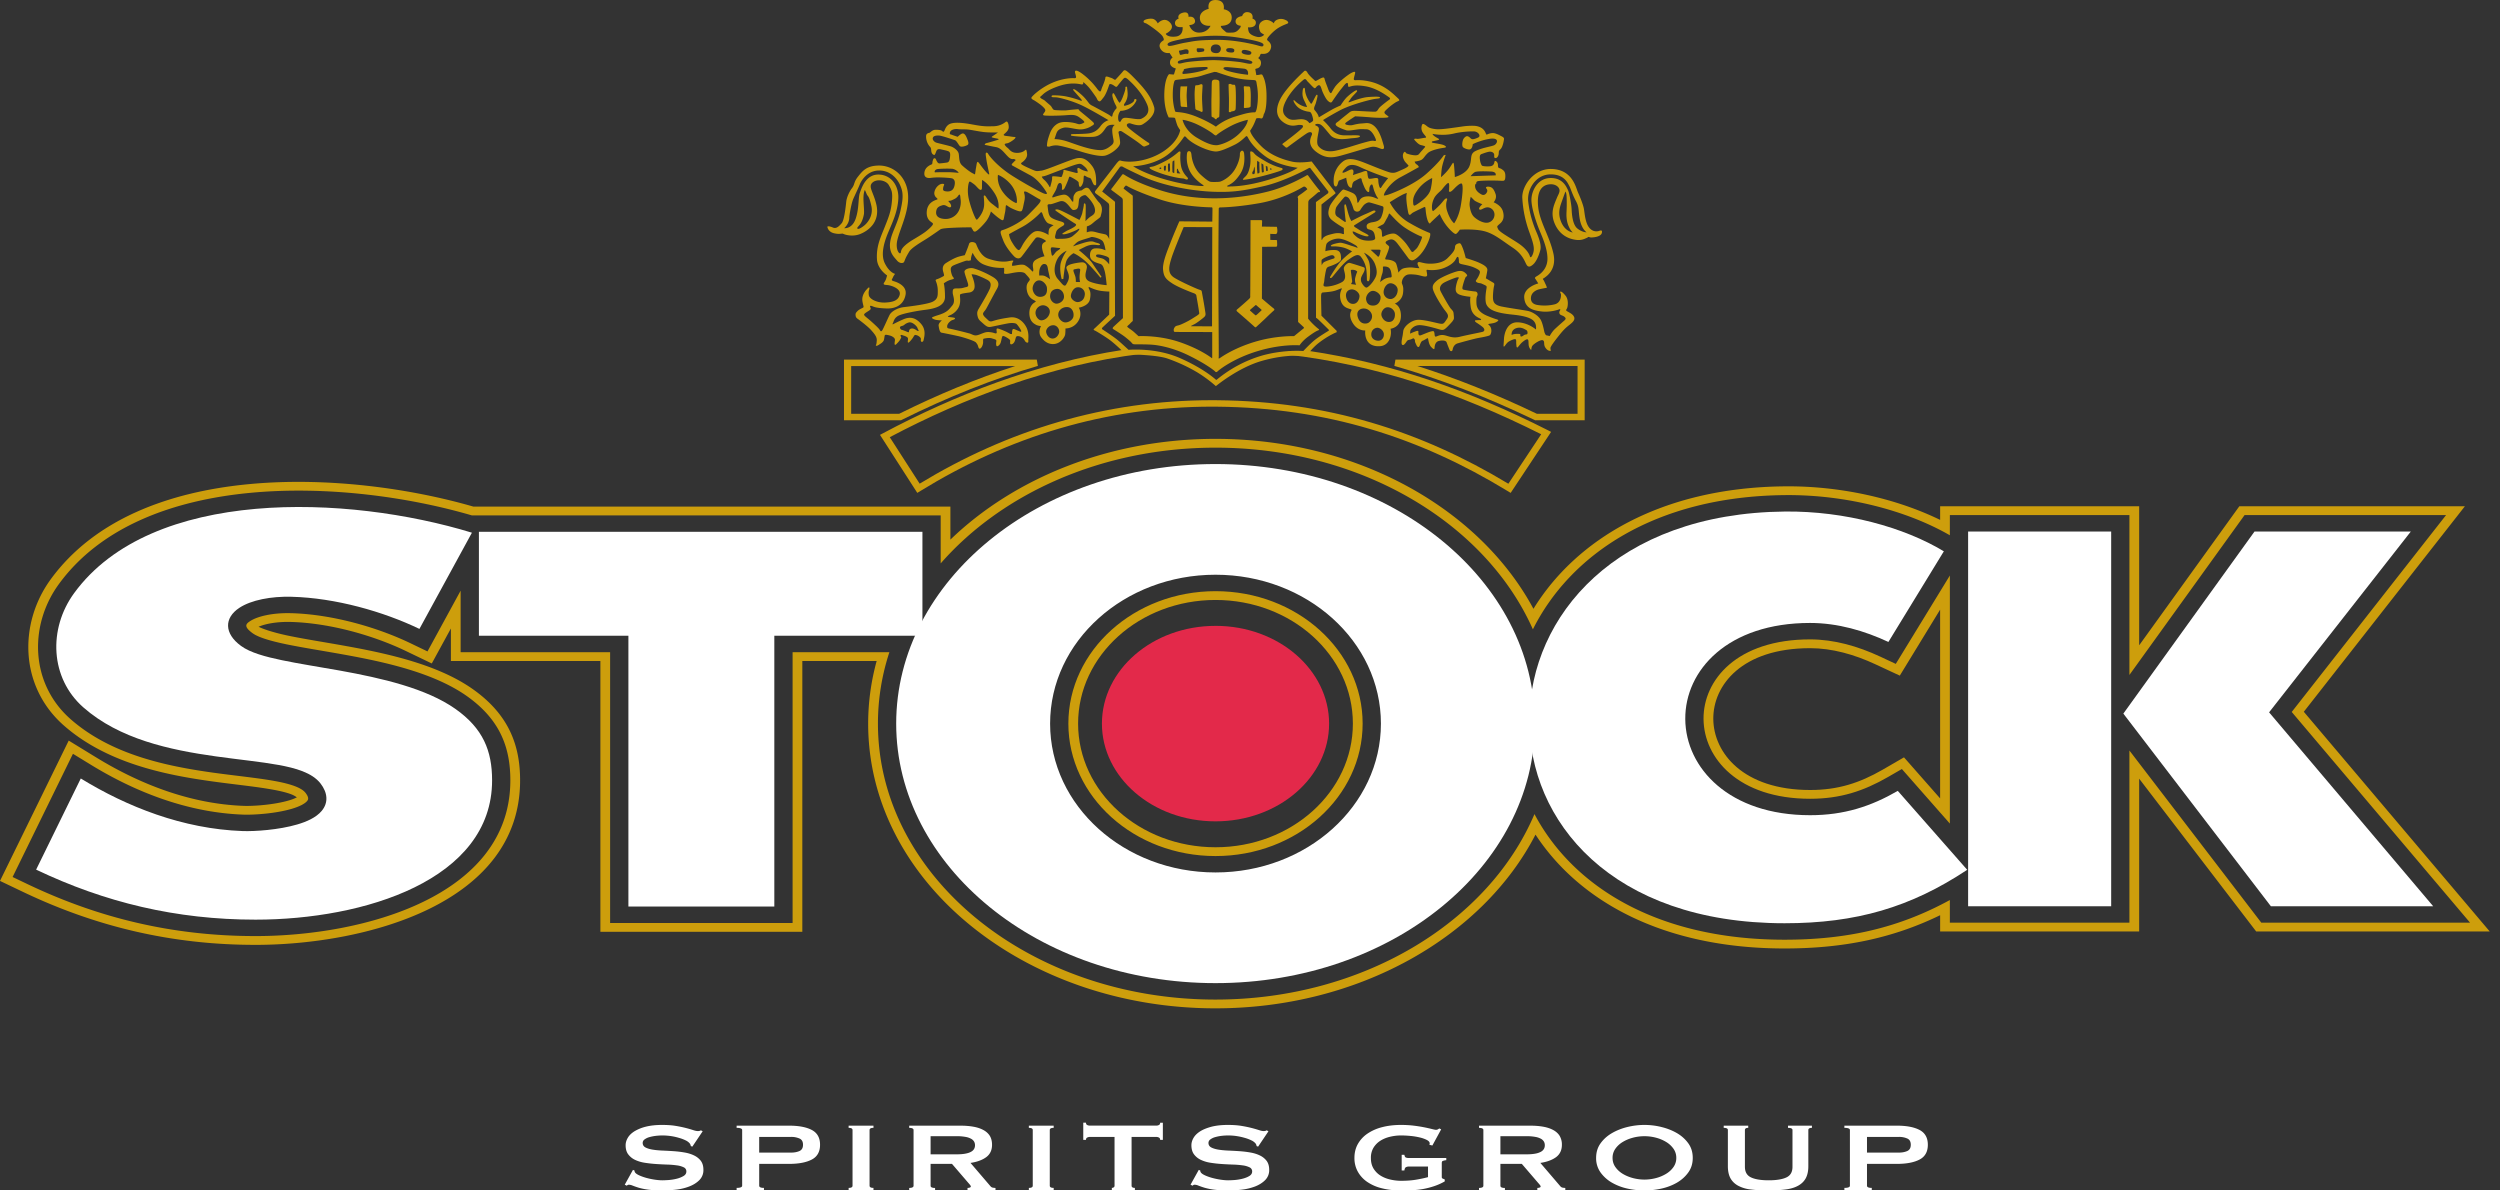
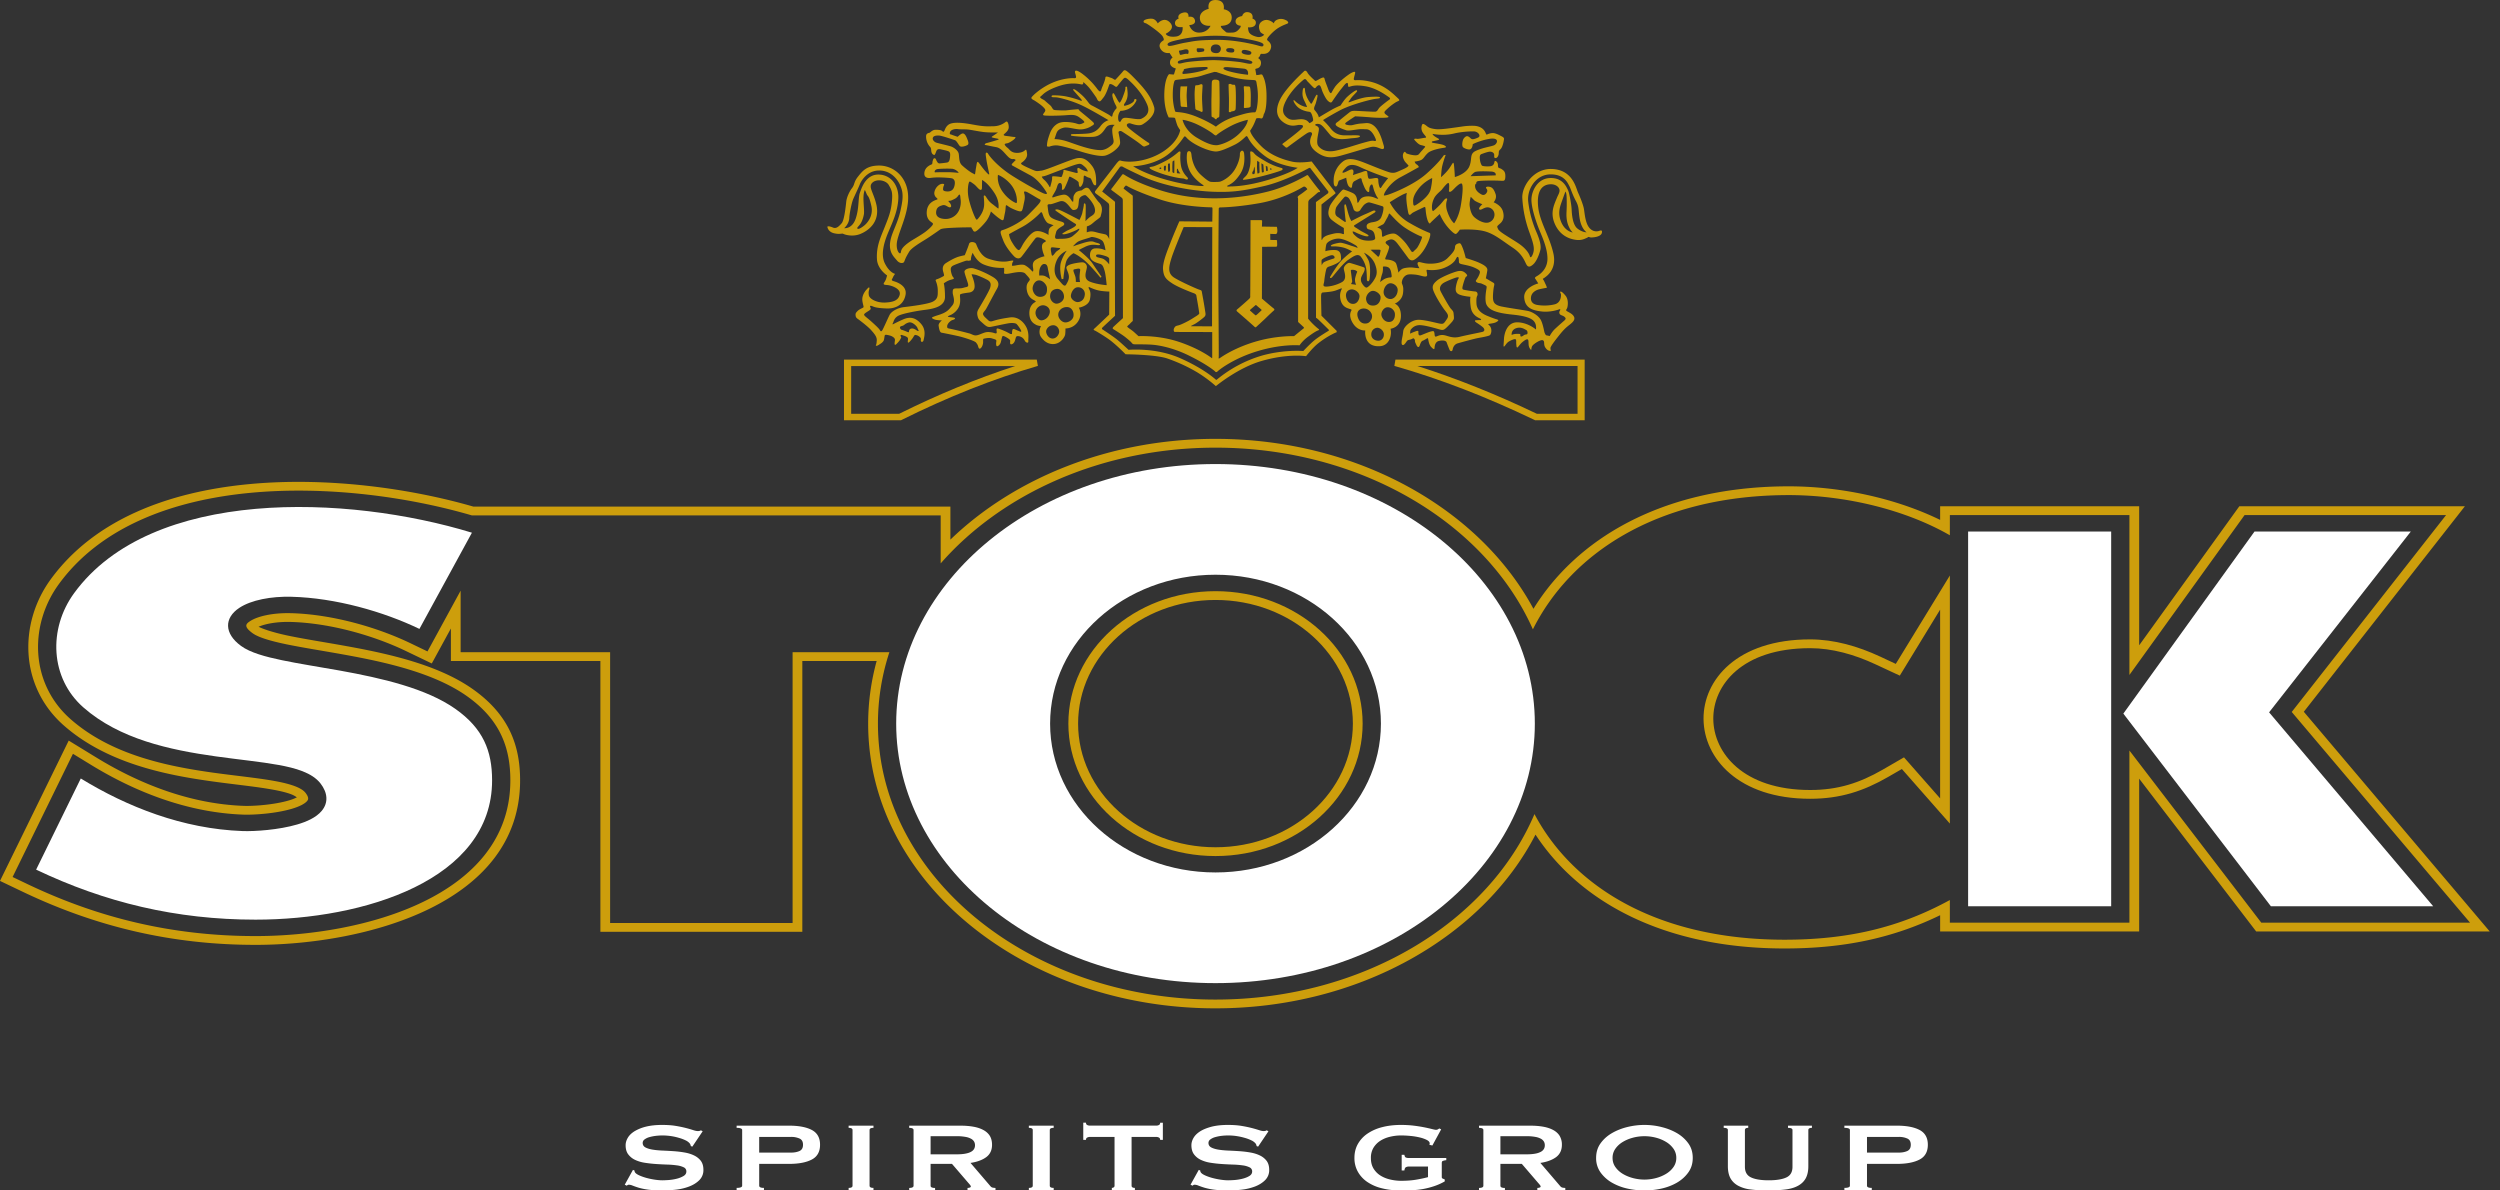
<svg xmlns="http://www.w3.org/2000/svg" width="147" height="70" viewBox="0 0 147 70" fill="none">
  <rect x="0" y="0" width="147" height="70" fill="#333333" stroke="none" />
  <g clip-path="url(#a)">
-     <path d="M54.238 37.382H45.53v15.924H36.95V37.382h-8.79V31.27h26.079v6.11ZM115.672 51.145c-3.32 2.203-6.526 3.142-10.738 3.142-10.188 0-15.066-6.025-15.004-12.025.058-6.01 5.072-12.087 15.037-12.184 3.524-.035 6.995.926 9.331 2.339l-3.26 5.33c-1.402-.654-2.972-1.117-4.608-1.117-4.835 0-7.357 2.774-7.336 5.656.023 2.874 2.578 5.648 7.34 5.648 2.01 0 3.582-.522 5.156-1.43l4.082 4.641Z" fill="#fff" />
    <path d="M92.76 24.331v-2.809h-9.415c2.31.733 4.646 1.67 7.026 2.81h2.388Zm-2.497.38-.045-.023c-2.799-1.344-5.534-2.404-8.23-3.173l.064-.37h11.126v3.566h-2.915ZM50.049 24.331h2.821c2.308-1.145 4.576-2.08 6.824-2.807h-9.645v2.807Zm-.422.38v-3.566h11.335l.066.37c-2.627.764-5.286 1.82-8 3.171l-.048.025h-3.353Z" fill="#CD9E0C" />
-     <path d="M66.047 20.57c-5.138.785-9.96 2.685-14.124 4.905l-.18.095 2.194 3.412.188-.116c5.173-3.18 10.885-4.953 17.142-4.955l.3.002c6.422.06 11.903 1.8 17.074 4.957l.186.113 2.378-3.588-.188-.097c-4.636-2.344-9.168-3.943-14.091-4.67h-.07c-.387.338-1.114-.251-1.24.212.02.004.043.003.064.007 5.261.616 10.032 2.226 14.942 4.687l-1.93 2.91c-5.17-3.121-10.692-4.852-17.119-4.91l-.306-.002h-.004c-6.27 0-12.006 1.76-17.187 4.907l-1.758-2.732c4.369-2.31 9.445-4.248 14.818-4.902.023-.002.043-.006.066-.01" fill="#CD9E0C" />
    <path d="M125.209 44.13v10.123h-10.558v-1.331c-2.956 1.616-5.981 2.333-9.718 2.333-7.594 0-12.494-3.209-14.706-7.387-2.703 6.365-10.104 10.907-18.756 10.907-10.916 0-19.848-7.225-19.848-16.228 0-1.454.235-2.86.673-4.198h-5.691v15.923h-10.73V38.349h-8.79v-3.618l-1.948 3.573-.981-.472c-1.99-.96-4.655-1.716-7.051-1.777-1.08-.028-1.973.187-2.396.466-.236.155-.412.305.14.709.322.236.983.444 1.967.65.97.201 2.144.382 3.377.605 2.469.444 5.307 1.073 7.247 2.437 1.93 1.363 2.568 2.98 2.568 4.964 0 6.839-8.67 9.155-14.981 9.155-4.86 0-9.218-1.055-13.405-3.052l-.882-.422 3.549-7.244 1.066.652c2.615 1.603 5.7 2.81 8.957 2.925.618.022 1.894-.063 2.838-.34.486-.143.783-.309.907-.46.06-.07.137-.185-.093-.481-.217-.279-.776-.506-1.803-.694-1.006-.184-2.266-.304-3.624-.492-2.74-.383-6.007-1.053-8.387-3.148-2.38-2.094-2.454-5.516-.694-7.933 4.944-6.783 16.965-6.194 24.292-4.046h27.564v2.822c3.607-4.125 9.513-6.806 16.159-6.806 8.553 0 15.886 4.434 18.663 10.683 2.187-4.375 7.165-7.819 14.822-7.893 3.607-.035 7.175.911 9.695 2.362v-1.187h10.558v9.4l6.772-9.4h11.847l-9.075 11.576 10.486 12.39h-12.275l-7.755-10.123Zm10.255-2.278 9.47-12.082h-13.263l-5.888 8.174V29.77H114.08v.8c-2.534-1.236-5.821-2.006-9.13-1.973-7.303.07-12.28 3.137-14.783 7.201-3.18-5.914-10.404-9.993-18.696-9.993-6.212 0-11.823 2.29-15.587 5.925v-1.941H27.838c-7.354-2.129-19.696-2.808-24.86 4.28-1.884 2.588-1.835 6.29.772 8.586 2.52 2.216 5.948 2.904 8.7 3.287 1.349.188 2.598.307 3.598.49.457.083.818.172 1.091.278.145.058.248.125.316.175a2.672 2.672 0 0 1-.483.184c-.862.253-2.066.337-2.636.316-3.118-.11-6.099-1.268-8.658-2.835L4.04 43.547 0 51.798l1.353.646c4.266 2.034 8.716 3.114 13.674 3.114 6.278 0 15.555-2.313 15.555-9.672 0-2.11-.694-3.893-2.788-5.37-2.06-1.451-5.03-2.094-7.49-2.537-1.226-.221-2.393-.4-3.358-.602-.829-.173-1.44-.374-1.742-.523.352-.158 1.019-.305 1.884-.284 2.291.06 4.87.788 6.797 1.718l1.504.723 1.124-2.058v1.913h8.79v15.923h11.874V38.866h4.371a13.88 13.88 0 0 0-.5 3.681c0 9.334 9.245 16.743 20.423 16.743 8.396 0 15.7-4.18 18.817-10.215 2.525 3.86 7.423 6.695 14.645 6.695 3.477 0 6.369-.606 9.147-1.956v.956h11.703v-8.984l6.88 8.984h13.733l-10.932-12.918Z" fill="#CD9E0C" />
    <path d="M71.472 49.819c-4.462 0-8.08-3.255-8.08-7.271 0-4.015 3.618-7.27 8.08-7.27s8.077 3.255 8.077 7.27c0 4.016-3.615 7.271-8.077 7.271Zm0-15.058c-4.778 0-8.652 3.486-8.652 7.787 0 4.3 3.874 7.788 8.652 7.788 4.778 0 8.651-3.488 8.651-7.788 0-4.3-3.873-7.787-8.651-7.787ZM114.079 35.847v11.098l-2.124-2.413-1.253.725c-1.364.786-2.63 1.195-4.266 1.195-3.936 0-5.679-2.184-5.694-4.176-.017-1.978 1.675-4.163 5.688-4.163 1.294 0 2.6.367 3.85.95l1.428.664 2.371-3.88Zm-3.534 2.757c-1.304-.608-2.7-1.008-4.115-1.008-4.298 0-6.281 2.39-6.262 4.682.018 2.3 2.045 4.69 6.268 4.69 1.766 0 3.138-.449 4.576-1.278l.818-.472 2.822 3.209V33.84l-3.18 5.197-.927-.434Z" fill="#CD9E0C" />
    <path d="M71.472 27.286c10.424 0 18.776 6.88 18.776 15.263 0 8.38-8.352 15.259-18.776 15.259s-18.776-6.88-18.776-15.26c0-8.383 8.352-15.262 18.776-15.262Zm0 24.014c5.37 0 9.726-3.919 9.726-8.751 0-4.836-4.355-8.755-9.726-8.755s-9.726 3.919-9.726 8.755c0 4.832 4.355 8.751 9.726 8.751ZM24.662 36.98c-2.105-1.015-4.933-1.825-7.525-1.89-1.192-.032-2.364.19-3.062.65-.9.593-.905 1.508.097 2.24.541.397 1.442.64 2.403.84.979.206 2.163.388 3.408.61 2.49.45 5.084 1.048 6.795 2.254 1.623 1.146 2.157 2.458 2.157 4.202 0 5.864-7.535 8.19-13.908 8.19-4.672 0-8.86-1.013-12.903-2.941l2.626-5.36c2.72 1.665 5.997 2.967 9.521 3.092.707.024 2.118-.067 3.213-.39.53-.155 1.103-.399 1.435-.8.4-.484.35-1.064-.074-1.61-.492-.635-1.48-.908-2.47-1.088-1.021-.186-2.298-.31-3.674-.502-2.72-.38-5.68-1.017-7.8-2.882-1.955-1.72-2.074-4.617-.546-6.714 4.558-6.254 16.112-5.786 23.394-3.558l-3.087 5.657Z" fill="#fff" />
-     <path d="M71.472 36.8c3.704 0 6.679 2.589 6.679 5.748 0 3.16-2.975 5.747-6.68 5.747-3.703 0-6.678-2.587-6.678-5.747 0-3.16 2.975-5.747 6.679-5.747Z" fill="#E3294A" />
    <path d="M92.749 13.435c-.294-.234-.327-.898-.337-1.132-.01-.235-.13-.967-.217-1.132-.087-.166-.292-.722-1.041-.703-.773.02-1.096.79-1.105 1.25-.013.458.247 1.24.4 1.639.151.4.552 1.19.542 1.874-.011.683-.575.976-.639 1.016-.066.038-.12.087-.089.126.033.039.186.292.186.292s-.88.225-.824.85c.053.624.53.741 1.03.8.499.058.986-.107 1.03-.128.043-.018.076.012.055.05-.023.04-.076.088-.043.194.031.108.184.108.28.186.098.078.108.138.021.216-.084.078-.4.351-.574.516-.174.166-.302.41-.302.41s-.108-.028-.175-.038c-.064-.01-.087-.078-.12-.147-.033-.068-.064-.371-.194-.693-.13-.322-.553-.547-.781-.595-.227-.05-1.138-.177-1.561-.264-.424-.087-.478-.264-.5-.439-.021-.176.022-.615.053-.742.033-.126.033-.176-.03-.213a527.87 527.87 0 0 1-.447-.264s.056-.244.087-.46c.035-.214-.259-.351-.488-.459-.227-.106-.78-.273-.78-.273s-.087-.352-.162-.547c-.076-.195-.132-.33-.207-.322-.076.01-.25.049-.261.205-.011.156-.032.273-.455.684-.277.27-.76.331-1.138.309-.199-.013-.364-.065-.467-.086-.304-.057-.033.354-.033.354s-.13 0-.337-.03c-.207-.03-.554 0-.684.078s-.215.214-.215.214-.053-.331-.132-.526c-.077-.196-.465-.244-.564-.244-.097 0-.087-.039-.064-.108.023-.069.153-.351.197-.528.04-.175.02-.097 0-.147-.023-.048-.133-.106-.177-.175-.043-.068.014-.137.207-.204.196-.069.324.03.48.225.15.195.551.74.638.859.087.117.206.154.314.106.11-.048.413-.262.673-.712.26-.448.358-.839.271-.878-.07-.031-.487-.176-1.248-.624-.758-.45-1.105-1.183-1.105-1.183s.39-.25.684-.409c.18-.099.324-.138.324-.138s-.043.129-.031.354c.01.223.054.526.107.79.054.262.164.096.238.039.076-.06.727-.363.727-.363l.044.03s.01.069.023.195c.01.127.053.45.14.636.087.184.118.097.163.049.043-.049.52-.49.52-.49a3.045 3.045 0 0 0 .575.89c.12.126.293.291.37.282.076-.01.237-.253.237-.253s.89-.06 1.465.097c.574.156 1.031.555 1.636.957.61.4.717.839.826 1.015.108.175.248.097.39-.03.141-.126.305-.42.414-.829.107-.41-.23-1.045-.337-1.338a6.265 6.265 0 0 1-.37-1.493c-.097-.751.445-1.61 1.281-1.629.835-.02 1.041.517 1.128.673.087.156.174.487.39.889.218.4.131.556.238 1.112.11.555.393.732.393.732s-.25.01-.543-.225Zm-.992-.487c-.147-.439-.035-.77.041-.995.077-.223.248-.69.248-.69s.054.058.066.235c.01.175.023.478 0 .95-.027.474.064.734.16.931.092.198.21.292.21.292s-.5-.052-.725-.723Zm-9.573 4.137c-.03.342-.26.508-.444.498a.41.41 0 0 1-.383-.439c.023-.264.207-.489.403-.489.194 0 .444.177.424.43Zm-.166 1.346c.023.167-.03.47-.301.498-.273.03-.457-.204-.49-.4-.03-.195.143-.438.327-.459.26-.03.446.195.464.36Zm-.952 1.603c-.196.01-.435-.108-.435-.372s.206-.381.349-.39c.14-.01.367.146.39.36.02.216-.11.39-.304.402Zm-.64-1.036c-.153.06-.434.049-.564-.282-.13-.331.01-.499.194-.558a.492.492 0 0 1 .564.236c.157.271-.041.547-.194.604Zm-.824-1.132c-.24.03-.424-.166-.457-.448-.03-.283.184-.42.38-.4.195.018.401.205.413.37.011.166-.099.45-.336.478Zm.14-1.121-.294-.041s.011-.058.044-.097 0-.156-.02-.342c-.023-.184-.044-.313-.044-.36 0-.05.097-.05.205-.03.109.02.175.098.175.098s-.066.136-.12.36a.607.607 0 0 0 .054.412Zm-.725-.928c.021.175.215.586-.11.77-.326.186-.76.275-.964.264-.207-.01-.09-.166-.076-.331.01-.166.086-.606.12-.694.03-.087.074-.126.17-.156.1-.03.694-.234.694-.43 0-.195.013-.516-.334-.537-.347-.018-.586.069-.586.069s.02-.301.064-.42c.044-.117.325-.301.673-.322.349-.018.934.322 1.052.4.12.078.099.147.099.147s-.164-.069-.304-.108c-.14-.04-.564-.205-.717-.195-.153.01-.444.087-.5.128-.054.039-.097.097.1.087.195-.01.497.03.693.099.195.067.413.193.413.193s-.51.363-.78.723c-.273.361-.48.722-.51.77-.034.05.02.129.12.02.096-.107.638-.81.94-1.014.305-.205.565-.41.749-.177a1.6 1.6 0 0 1 .327.83c.022.284.022.44.022.518 0 .078.13.177.163-.058.032-.236.064-.86-.089-1.132-.15-.273-.247-.402-.247-.402s.477.196.66.694c.184.498.054.712-.065.907-.118.195-.358.46-.457.45-.097-.011-.237-.206-.28-.303a.415.415 0 0 1 0-.342c.055-.136.162-.262.183-.4.023-.137-.02-.136-.128-.175-.11-.039-.663-.215-.76-.234-.098-.02-.357.184-.335.36Zm-1.297-.212s-.027-.238-.007-.316c.023-.078.445-.273.598-.283.15-.009.217.166.11.196-.11.03-.447.146-.554.204-.11.06-.147.199-.147.199Zm1.035-2.785c-.062-.05-.188-.093-.227-.221-.038-.12.012-.328.032-.384.044-.117.422-.555.488-.624.066-.069.163-.02.238.039.076.057.218.379.293.634a.225.225 0 0 0 .403.087c.064-.106.13-.195.194-.273.064-.078.24-.195.347-.175.108.019.63.184.705.205.076.02.12.039.12.117 0 .078-.011.264-.13.546-.12.283-.499.283-.608.313-.108.03-.273.078-.25.253.022.176.13.128.293.206.163.078.184.292.207.439.014.098-.077.153-.271.165-.605.041-.824-.225-.944-.33-.12-.108-.11-.207-.11-.207s.077 0 .163.05c.087.049.489.223.652.235.163.009.14-.04.066-.1-.044-.033-.211-.113-.379-.207-.12-.071-.243-.16-.317-.201-.174-.099-.075-.147-.075-.147s1.051-.654 1.172-.732c.12-.079.043-.145-.044-.127-.087.019-.217.099-.5.216-.28.117-.814.4-.814.4s-.072-.121-.126-.276c-.079-.23-.151-.535-.178-.623-.04-.147-.117-.089-.107.058.01.147.054.684.076.79.021.108-.01.129-.065.09-.055-.04-.185-.118-.304-.216Zm1.931-2.322c-.14.018-.196.03-.227-.03-.033-.06-.043-.186-.066-.342-.02-.156-.281-.01-.39.02-.108.03-.455.15-.455.15s.089-.256-.013-.32c-.1-.066-.305.105-.51.17-.203.065 0-.17.075-.249.072-.078.279-.357.859-.078.73.346 1.663.654 1.663.654s-.318.394-.384.512c-.064.117-.097.068-.128 0a1.283 1.283 0 0 1-.067-.419c0-.156-.217-.089-.357-.068Zm.671 3.406c-.107.057-.097-.06-.097-.099 0-.039 0-.156-.032-.262-.031-.108-.248-.167-.248-.167s.237-.136.324-.175c.087-.04.13-.165.25-.372.12-.204.097-.271.14-.271.043 0 .26.292.63.613.37.324.985.625 1.15.694.162.069.162.03.119.165-.03.09-.133.338-.25.519-.063.093-.15.154-.184.193-.097.117-.151.07-.184.02s-.14-.224-.262-.39c-.118-.165-.455-.528-.66-.615-.206-.087-.586.087-.696.147Zm-.204 2.683s.053-.301.117-.478c.067-.175.044-.43.044-.43s.164-.039.316.04c.15.077.174.312.194.45.023.135-.02.146-.084.146-.067 0-.11.01-.24.049s-.347.223-.347.223Zm-.12-1.484s-.064-.067-.14-.136a35.92 35.92 0 0 1-.304-.283s.445-.009.53 0c.088.01.057.058.022.226-.031.165-.107.193-.107.193Zm.143 2.345c.02.174-.079.486-.382.516-.304.03-.434-.137-.467-.351-.031-.216.163-.478.36-.508.194-.03.466.166.489.343Zm2.948-6.326c-.097.44-.705.83-.845.917-.141.09-.174.06-.184-.106-.01-.167-.033-.381.301-.82.337-.44.814-.645.814-.645s.013.216-.086.654Zm.837.586c-.054.048-.197.243-.316.36-.118.118-.348.343-.389.343-.043 0-.132-.333.064-.742.114-.242.39-.43.467-.528.074-.097.314-.4.38-.38.064.02.041.244.041.352 0 .106-.04.145.033.165.077.02.207-.126.304-.225.099-.098.293-.282.39-.264.1.02.089.52-.033 1.25-.117.732-.4 1.093-.4 1.093s-.103-.087-.21-.26a2.456 2.456 0 0 1-.18-.404c-.11-.291-.087-.535-.032-.691.054-.156-.066-.117-.12-.069Zm-2.626-1.28a62.83 62.83 0 0 0 1.095-.603s-.034-.1-.13-.157c-.098-.06-.119-.167-.119-.167s.205-.019.368-.087c.163-.07.207-.235.414-.42.204-.185.78-.283.931-.302.153-.02.174-.06.044-.137-.13-.079-.554-.127-.682-.157-.13-.03-.033-.087-.033-.087s.204-.039.347-.078c.14-.04-.056-.108-.197-.205-.14-.098-.14-.156-.14-.156s.618.136 1.258-.02c.362-.087.791-.127 1.15-.127.215 0 .366.158.35.274-.008.076-.128.111-.22.147-.228.087-.27.009-.315-.03-.041-.04-.108-.099-.184-.108-.076-.01-.206.099-.248.225-.045.126-.066.351 0 .42.064.067.314.166.422.127.14-.05.152-.304.152-.304s.445-.224.986-.312c.624-.1.457.303.26.381-.194.078-.617.127-1.039.313-.425.186-.219.459-.403.916-.184.46-.857.636-.857.636s-.02-.46-.053-.723c-.034-.264-.098-.019-.304.255-.207.273-.457.477-.457.477s.023-.39.056-.576c.033-.184.16-.586.204-.682.046-.099-.107-.02-.107-.02s-.217.371-1.008 1.074c-.791.703-2.182 1.229-2.345 1.259-.16.03-.174.039-.15-.04.022-.077.063-.165.193-.342.13-.176.393-.468.76-.663Zm5.348-.341c.336.02.26.225.26.225l-1.474.048s.14-.186.26-.244c.118-.057.617-.048.954-.03Zm-.523 1.922s-.28.245-.16.312c.12.07.357-.262.673-.067.314.196.248.664-.09.81-.334.146-.834-.205-.964-.37-.13-.166-.184-.42-.204-.607-.023-.184.064-.517.064-.517s.13.129.206.207c.075.078.475.232.475.232Zm2.649 7.616c-.016.044-.081.037-.137.053-.058.017-.125.075-.163.094-.037.02-.09.02-.103-.002-.015-.023-.009-.095-.015-.114-.004-.018-.058-.031-.235-.024-.178.008-.27.065-.27.065s-.046-.28.246-.392c.29-.112.517.05.61.102.09.05.083.175.067.218Zm-12.432-7.74.004 6.799s.027.013.087.06c.062.046.59.572.646.626.058.056 0 .084 0 .084s-.554.332-.813.544c-.263.212-.668.642-.668.642s-1.126-.099-2.44.271a7.47 7.47 0 0 0-2.654 1.42h-.04s-.667-.635-2.107-1.271c-1.44-.638-3.034-.49-3.034-.49s-.447-.42-.682-.609c-.236-.19-.824-.576-.862-.599-.035-.024-.018-.064 0-.092.021-.028.75-.701.75-.701s-.006-1.356-.006-2.838c0-1.774.006-3.726.006-3.744 0-.032.01-.11-.02-.138-.031-.028-.738-.59-.738-.59l1.04-1.43c.034-.051.117-.05.154-.032.035.018.102.068 1.05.516 1.431.673 3.225.926 4.326.963 1.1.038 1.741-.059 2.951-.336s2.578-1.024 2.61-1.043c.03-.019.093-.04.112-.01.02.034 1.061 1.377 1.061 1.377l-.01.09-.723.53Zm-8.9-2.663c.62-.389 1.093-1.103 1.13-1.16.035-.058.085-.048.126-.007.04.04.16.211.583.446.425.236.905.403 1.18.407.266.004.81-.253 1.121-.407.312-.155.574-.419.628-.47.054-.055.095-.018.134.059.042.078.263.54 1.019 1.099.754.557 1.906.675 1.906.675s-.371.3-1.72.708c-1.353.407-2.171.387-2.233.39-.064.004-.2.024-.195-.016.004-.041.077-.049.153-.097.077-.05.294-.14.606-.606.311-.469.258-.99.243-1.177-.014-.186-.088-.21-.13-.206-.041.003-.122.072-.122.191 0 .117-.018.39-.24.813-.295.563-.822.793-.935.818-.114.024-.448.02-.506.013-.06-.01-.14.018-.62-.42-.471-.434-.533-1.042-.547-1.168-.013-.125-.04-.216-.135-.22-.095-.003-.122.075-.132.188-.008.114-.058.553.19 1.021.25.467.738.764.765.785.026.02.022.057.022.057s-.791.02-2.156-.359c-1.364-.377-1.984-.805-1.984-.805s.982-.01 1.85-.552Zm4.894-2.177s.004.338-.529.838c-.533.5-1.171.655-1.305.655-.137 0-.422.004-1.157-.439-.738-.444-.845-1.054-.845-1.054s.217.013.647.18c.427.166.993.511 1.146.642.153.13.178.106.227.057.05-.05.351-.273.845-.53.492-.254.971-.35.971-.35Zm-4.138-.456c-.134-.015-.13-.018-.148-.081a3.35 3.35 0 0 1-.126-.932c0-.496.06-.68.084-.766.025-.085.046-.102.176-.12.13-.02.436-.038 1.1-.155.236-.041.418-.113.583-.162l.492-.143.126.004s.552.202 1.035.325c.486.121.84.13 1.076.143.11.006.174.01.21.041.038.037.044.147.065.26.04.218.091.63.03 1.136-.06.504-.154.467-.154.467s-.155-.01-.438.047c-.182.037-.42.111-.704.197-.725.22-1.145.598-1.145.598s-.376-.266-1.045-.548c-.671-.285-1.082-.298-1.217-.31ZM73.022 3c.037-.082.176-.076.345-.035.167.04.233.093.21.167-.022.074-.086.115-.317.075-.232-.041-.275-.123-.238-.207Zm-.921-.06c.004-.07.051-.118.252-.11.2.012.233.088.225.137-.01.05.004.132-.196.122-.23-.013-.283-.076-.281-.148Zm-.907-.064c.004-.153.11-.26.289-.263.252-.003.301.173.304.246.004.072-.04.266-.254.266-.252 0-.341-.099-.34-.25Zm-.822-.006c.002-.019.02-.028.068-.032.045-.001.196-.001.272.008.073.011.106.037.1.095-.007.06-.013.076-.069.09a1.522 1.522 0 0 1-.258.038c-.085.002-.113-.043-.117-.125-.003-.081 0-.057.004-.074Zm-1.021.106c.037-.007.134-.02.254-.054a.406.406 0 0 1 .192-.017c.056.015.095.058.093.132-.008.147-.03.142-.097.127-.068-.013-.217.028-.322.054-.106.028-.097-.026-.126-.121-.031-.095-.031-.115.006-.121Zm1.644 1.07c-.024.023-.24.116-.671.204-.43.085-.785.102-.785.102l-.01-.121s.039-.032.056-.05c.014-.019.014-.067.028-.099.017-.031.135-.044.306-.082.17-.035.93-.07 1.02-.06.092.007.081.085.056.105Zm2.386.35s-.334-.03-.665-.098c-.33-.067-.78-.171-.776-.279.002-.058.076-.073.185-.073.11 0 .725.06 1.025.092.302.031.231.358.231.358Zm-.475-.747a17.247 17.247 0 0 0-1.466-.112c-.335-.009-1.23.058-1.601.108-.35.047-.57.173-.585.019-.01-.104.24-.145.514-.199.277-.054 1.041-.14 1.682-.13.64.007 1.25.085 1.47.117.22.031.767.095.716.234-.05.14-.36.019-.73-.037Zm-4.25-1.01c-.053-.161.381-.241.852-.343.471-.1 1.264-.194 1.944-.194.68 0 1.225.073 1.965.214.74.141.91.236.873.35-.037.115-.177.048-.38-.006-.202-.054-1.316-.337-2.458-.316-1.144.02-1.25.08-1.772.167-.523.088-.971.29-1.023.128Zm-3.434 12.907s-.176-.232-.34-.318c-.163-.083-.46-.072-.433-.206.027-.134.42-.013.597.048.175.062.175.147.175.147v.33Zm-1.139 1.014c-.421-.171-.204-.6-.177-.818a.273.273 0 0 0-.271-.318c-.122 0-.665.074-.828.184-.162.11-.108.134 0 .439.109.306 0 .477-.108.672-.11.196-.231-.012-.502-.317-.27-.305-.217-.794-.027-1.16.19-.367.556-.5.556-.5s-.217.28-.339.67c-.122.39.041 1.003.041 1.003l.096-.013s.066-.685.16-1.002c.096-.316.437-.512.437-.512s.256.097.636.415c.38.318.95 1.024.95 1.024l.066-.048s-.31-.452-.529-.781c-.217-.33-.812-.794-.812-.794s.027-.024.379-.195c.353-.171.597-.11.733-.097.136.011.175-.026.107-.074-.066-.049-.16-.048-.35-.123-.19-.072-.571.061-.734.112-.163.048-.475.158-.475.158s.136-.171.285-.27c.148-.096.665-.22.76-.268.095-.048.514.073.665.196.149.122.202.574.202.574s-.068-.024-.163-.061a1.252 1.252 0 0 0-.46-.049c-.164.012-.312.146-.285.463.026.318.475.404.611.452.134.049.176.184.244.404.068.219.122.842.122.842s-.57-.037-.99-.208Zm-.574.024-.25-.006s.004-.15-.017-.264c-.018-.111-.126-.327-.124-.405.002-.078.017-.063.18-.098.163-.038.217-.006.217.055 0 .062-.037.263-.037.43 0 .169.03.288.03.288Zm.275.77c-.048.364-.34.427-.475.403-.135-.026-.366-.184-.34-.39.028-.209.178-.465.395-.476a.397.397 0 0 1 .42.463Zm-.663 1.245c-.042.233-.327.39-.531.354-.203-.038-.42-.294-.352-.549.066-.257.34-.38.569-.342.23.037.353.305.313.538Zm-.843.94c-.027.17-.19.39-.42.365-.231-.024-.38-.316-.338-.476a.431.431 0 0 1 .433-.304c.217.013.351.243.325.414Zm-1.085-.707c-.149-.026-.339-.259-.3-.502.042-.244.273-.402.476-.378.204.024.434.207.339.5-.096.294-.366.404-.515.38Zm-.475-1.845c-.012-.184.122-.489.368-.5.244-.013.46.268.473.428.014.158.029.487-.325.535-.353.05-.502-.279-.516-.463Zm-.054-1.067a1.52 1.52 0 0 0-.405-.327c-.173-.082-.498.02-.65.031-.069.004-.106 0-.106 0s.004-.16.046-.213c.07-.097.06-.117-.25-.054-.308.065-.734.01-1.196-.149-.461-.16-.651-.734-.709-.863-.06-.128-.368-.17-.415 0-.048.171-.25.66-.25.66s-.118.023-.318.075c-.203.054-.463.182-.783.385-.318.202-.153.531-.14.606.01.074.047.128 0 .16a2.64 2.64 0 0 1-.32.16c-.108.042-.178.042-.143.128.035.085.117.297.117.574 0 .277.013.48-.283.64-.297.16-1.398.288-1.741.33-.343.044-.698.246-.806.447-.105.203-.343.757-.425.896-.083.138-.118.054-.166-.022-.047-.074-.237-.255-.475-.469-.235-.213-.438-.34-.438-.414 0-.075.238-.192.333-.266.095-.076.047-.12.023-.193-.023-.075.035-.075.142-.032.108.043.238.106.829.128.593.02 1.018-.266 1.113-.81.095-.543-.533-.746-.71-.798-.178-.054-.07-.117-.036-.214.035-.097.13-.212.13-.212s-.33-.065-.603-.619c-.273-.554-.012-1.32.213-1.854.225-.533.545-1.193.58-1.95.035-.757-.415-1.405-1.16-1.417-.746-.009-.994.768-1.102 1.077-.107.309-.035.905-.248 1.524-.214.617-.675.552-.675.552s.29-.237.302-.613c.006-.199.134-.89.24-1.123.105-.232.307-.658.381-.848.073-.188.418-.794 1.112-.807.71-.015 1.184.53 1.35 1.118.114.403.01.844-.063 1.195-.18.852-.554 1.35-.622 1.938-.068.585.246.846.405 1.04.161.194.364.166.413.094.023-.036.054-.136.105-.248.056-.12.137-.256.203-.366.128-.215.638-.52.952-.714.29-.178.8-.543.886-.599.085-.053.38-.076.893-.098.51-.022.921-.017.921-.017s.019.056.062.11c.044.056.05.145.153.14.105-.006.444-.345.647-.6.202-.254.289-.585.289-.585s.29.266.442.376c.155.111.223.154.27.133.05-.022.056-.172.112-.422.056-.249.031-.436.074-.453.042-.017.129.095.356.199.227.106.432.184.522.156.093-.028.118-.288.186-.582.069-.292 0-.443-.012-.515-.012-.07.031-.087.147-.045.117.045.615.36.719.411.105.05.13.07.08.177-.05.106-.215.277-.706.775-.492.498-1.316.835-1.502.885-.184.05-.135.166.037.61.173.443.578.874.665.958.087.081.265.165.399.009.136-.154.709-.958.837-1.1.13-.144.497.072.566.122.068.048.03.076-.019.104-.05.028-.203.084-.165.35.035.264.146.487.146.487s-.24.037-.51.204c-.27.166-.159.437-.153.57.004.133-.024.155-.093.077Zm-9.428-3.811c.143.637-.308 1.065-.415 1.149-.106.085-.308.234-.39.191-.083-.04.047-.126.152-.275.108-.15.178-.374.213-.565.037-.192-.035-.703-.023-1.023.012-.32.083-.416.083-.416s.047.096.107.245.13.054.273.694Zm4.173-.038c.213-.065.34.153.463.118.121-.037.016-.22-.04-.28-.057-.057-.097-.102-.016-.102.08 0 .138-.022.324-.117s.22-.247.269-.247c.03 0 .05.006.062.175.008.091.041.228.01.439-.089.598-.535.818-.868.818-.334 0-.584-.117-.57-.394.017-.277.155-.345.366-.41Zm.487-1.944c-.16-.008-.845 0-.909.007-.066.008-.033-.182.17-.197a6.39 6.39 0 0 1 .822-.015c.233.022.438.25.372.242a8.291 8.291 0 0 0-.455-.037Zm2.785.154s.382.13.74.547c.357.418.382.885.374 1.032-.007.119-.067.072-.067.072s-.43-.16-.787-.679c-.357-.518-.26-.972-.26-.972Zm-.812 1.716c0 .426-.258.733-.34.835-.081.102-.106.11-.154.028-.05-.08-.227-.46-.382-1.045-.155-.584-.05-1.008-.016-1.095.033-.09.105-.022.252.08.147.102.21.204.324.307.114.102.186.065.186-.067 0-.13.008-.46.008-.46s.128.067.294.227c.13.127.285.32.421.526.308.467.252.826.252.898 0 .075-.072-.015-.382-.247-.308-.234-.366-.506-.446-.49-.08.014-.017.08-.017.503Zm-2.793-3.603c-.13-.035-.26-.168-.227-.285.033-.117.18-.146.357-.139.178.007.845.242.942.271.097.03.203.255.285.342.081.09.341.01.455-.057.114-.065.023-.262-.033-.402-.058-.14-.13-.271-.236-.277-.105-.007-.307.197-.307.197s-.236-.074-.319-.11c-.08-.037-.186-.007-.13-.168.058-.16.327-.198.463-.175.139.022.374.007.562.022.186.015.576.102.909.145.333.045.884.03.884.03s-.194.14-.275.19c-.082.052-.121.081-.072.102.047.022.25.06.324.074.073.015.073.043.04.058-.031.015-.56.174-.674.197-.114.022-.155.11-.089.117.064.007.35.074.633.124.285.05.462.315.675.534.21.22.308.16.366.167.055.008.136.045.097.082-.042.035-.091.088-.155.153-.066.067-.089.11-.025.147.066.037.626.343 1.072.583.446.242.812.79.917.958.106.169-.008.147-.138.102-.13-.043-.957-.474-1.851-1.037-.892-.564-1.355-1.177-1.397-1.25-.04-.074-.08-.132-.138-.11-.056.023-.025.175.008.402.033.227.139.695.164.826.024.132-.106-.013-.22-.138-.113-.124-.301-.381-.39-.498-.089-.117-.113 0-.13.102s-.047.264-.072.446c-.025.182-.017.14-.139.08-.17-.08-.47-.314-.648-.481-.18-.168-.155-.432-.188-.659-.033-.226-.316-.394-.43-.438-.114-.045-.74-.19-.87-.227Zm6.47 1.917c.184-.067 1.411-.547 1.7-.63.29-.084.319-.064.515.105.196.168.202.298.202.298s-.155-.019-.301-.082c-.149-.061-.21-.14-.273-.126-.062.01-.04.145-.02.23.016.084-.06.067-.118.056-.06-.013-.55-.147-.643-.165-.093-.02-.074 0-.074.055 0 .056-.056.223-.083.292-.029.069-.05.075-.105.06a3.5 3.5 0 0 0-.41-.041c-.102-.004-.06.078-.076.199-.016.12-.076.316-.099.4-.025.083-.05.025-.076-.025a1.459 1.459 0 0 0-.182-.258c-.101-.113-.08-.075-.16-.158-.08-.084-.082-.14-.082-.14s.104-.005.285-.07Zm.34 4.724c-.055 0-.055-.111-.084-.245-.024-.134-.026-.233.042-.244.068-.013.258.024.434.036.177.013-.08.135-.161.208-.083.074-.178.245-.232.245Zm.27 1.952c.178-.01.394.147.407.44.014.293-.312.45-.475.427-.162-.025-.366-.209-.34-.487.028-.283.232-.367.408-.38Zm-.515-1.05.108.489s-.134-.11-.285-.182c-.149-.075-.352-.038-.352-.038s-.028-.197.02-.38c.038-.155.146-.298.251-.304.232-.01.217.233.258.415Zm.013-2.123s-.407-.27-.732-.22c-.326.049-.733.683-.813.842-.083.159-.15.281-.217.268-.069-.011-.205-.158-.38-.451-.178-.292-.178-.488-.178-.488s.258-.147.76-.416c.502-.268.95-.696 1.072-.83.122-.135.122.097.23.305.109.209.177.294.3.33.121.037.257.098.257.098s-.177.073-.245.182c-.067.11-.054.38-.054.38Zm.638-1.966c.258-.085.407.073.583.281.177.208.177.257.38.195.204-.06.148-.465.204-.623.054-.16.312-.256.378-.219.069.037.449.415.531.744.08.33-.095.414-.231.5-.136.085-.312.28-.312.28s.027-.791.012-.938c-.012-.147-.107-.134-.107-.037 0 .098-.054.293-.083.451-.024.158-.175.452-.175.452s-.963-.513-1.168-.585c-.202-.075-.297-.025-.229.037.068.06.95.647 1.072.72.122.072.15.085.108.157-.02.04-.143.117-.27.184-.114.06-.236.106-.3.147-.135.086-.34.182-.135.182.203 0 .705-.219.8-.28.095-.062.136-.062.11 0-.028.061-.125.17-.38.379-.259.206-.693.158-.91.171-.217.011-.11-.221-.068-.403.041-.184.339-.319.422-.38.08-.061.095-.17-.11-.23-.202-.062-.57-.16-.678-.318-.109-.16-.109-.428-.136-.586-.027-.158.108-.11.19-.123.08-.01.244-.072.502-.158Zm-9.368 7.38c.035-.062.113-.05.192-.091.08-.041.113-.114.318-.175.205-.061.477.216.51.316.035.102.103.175.058.184-.047.011-.103-.04-.171-.082-.069-.04-.17-.09-.284-.05-.113.04-.1.204-.1.204s-.046.01-.15-.04a2.386 2.386 0 0 0-.316-.114s-.09-.091-.057-.152Zm41.07-5.641c-.114.031-.39.046-.59-.259-.201-.305-.228-.821-.272-1.058-.043-.234-.224-.69-.346-.955-.122-.266-.315-1.361-1.577-1.38-1.053-.015-1.74 1.036-1.697 1.716a7 7 0 0 0 .409 1.99c.287.784.324 1.017.2 1.325-.07.171-.139.203-.165.1-.027-.1-.166-.421-.688-.767-.521-.344-1.087-.649-1.176-.822-.087-.173-.06-.173.027-.258.087-.086.405-.257.252-.792-.103-.369-.547-.532-.547-.532s.21-.216.115-.487c-.095-.272-.19-.417-.413-.432-.155-.01-.155.054-.149.075.007.022.102.106.07.208-.029.1-.153.272-.334.175-.184-.095-.37-.25-.38-.49-.005-.142.078-.159.078-.159s-.04-.1.093-.134c.137-.032.723-.04.97-.035.25.003.39.015.478.015.09 0 .162-.012.162-.278 0-.265-.095-.323-.209-.403-.112-.08-.2-.048-.217-.143-.02-.097.01-.186-.072-.283-.083-.095-.13-.063-.143-.01-.01.053-.023.25-.277.265-.254.017-.413-.015-.448-.035-.035-.023-.095-.145-.12-.294-.022-.149-.051-.34.077-.389.132-.046.392-.148.522-.143.13.006.217.08.23.166.01.085-.035.234.105.206.083-.015.149-.132.161-.244.01-.111-.012-.165.083-.25a.482.482 0 0 0 .12-.177 1.7 1.7 0 0 0 .093-.333c.016-.128.064-.171-.118-.268-.184-.095-.362-.195-.54-.195a.885.885 0 0 0-.288.069c-.042.015-.06.08-.124-.086-.067-.163-.244-.383-.668-.409a3.94 3.94 0 0 0-.75.049c-.551.076-1.214.184-1.508.148-.44-.054-.46-.143-.61-.245-.146-.1-.18-.074-.216.048a.51.51 0 0 0 .07.41c.083.122.184.217.184.25 0 .032.017.038-.09.047-.107.011-.337.07-.43.06-.096-.012-.257-.032-.124.105.13.138.235.24.36.266.123.026.17.048.2.06.03.009.047.02.012.068-.035.047-.224.25-.296.34-.07.09-.105.133-.282.129-.179-.006-.499-.091-.528-.134-.029-.043-.047-.106-.11-.048-.067.06-.108.22-.036.394.07.175.178.255.216.303.042.048.079.086.079.086s.017.074-.349.234c-.365.158-.444.223-.685.186-.243-.037-1.453-.554-1.76-.66-.308-.106-.74-.251-1.065.005a1.403 1.403 0 0 0-.539.995c-.029.44.06.467.124.472.066.006.114-.137.13-.217.019-.08.054-.129.054-.129l.426-.169s.024.253.105.432c.048.1.118.133.148.152.067.043.09-.052.095-.12.007-.071.035-.209.137-.263.099-.052.3-.17.347-.17.047 0 .079.032.082.107.009.074.115.33.172.457.06.128.167.266.231.246.064-.023.025-.134.052-.26.031-.129.101-.198.149-.183.048.017.066.208.136.394.072.186.136.315.19.378.052.063.056.085-.047.053-.12-.037-.314-.163-.651-.117-.267.038-.34.188-.378.255-.089.155-.101.14-.118.043-.018-.097 0-.383-.285-.511a4.319 4.319 0 0 0-.5-.196c-.053-.016-.097.032-.132.064-.035.031-.62.68-.708.94-.09.26-.147.555.13.783.276.229.704.472.704.472l.007.357h-.067s-.184-.111-.562-.02c-.378.09-.448.132-.543.2-.095.07-.107.155-.107.155h-.042v-2.073l.81-.64c.03-.02.006-.068-.017-.094a399.807 399.807 0 0 1-1.371-1.798s-.693.117-1.153.01c-.46-.105-1.258-.34-1.855-.951-.597-.612-.61-.868-.61-.868s.133-.186.22-.378c.088-.191.136-.334.136-.334s.035-.027.142-.027c.106 0 .147.032.195.015.047-.014.088-.126.1-.206.011-.08.178-.166.172-1.123-.006-.846-.2-1.132-.237-1.212-.035-.08-.166-.023-.207-.019a6.982 6.982 0 0 1-.157.017s-.043-.27-.056-.318c-.01-.047.03-.058.073-.069.039-.01.235-.037.258-.303.018-.206-.147-.292-.147-.292l-.012-.031s.082-.07.1-.134c.017-.063.042-.106.09-.106.047 0 .36.054.502-.208.142-.26.016-.42-.06-.5-.077-.079-.153-.09-.089-.207.066-.117.368-.446.65-.617.284-.171.48-.218.544-.26.066-.043-.023-.15-.101-.18-.077-.034-.153-.08-.306-.08a.54.54 0 0 0-.332.116c-.058.047-.083.143-.083.143s-.376-.386-.744-.08c-.248.207-.07.575-.023.618.048.043.2.132.2.132s-.148.182-.408.128c-.258-.054-.436-.165-.49-.282-.053-.118-.053-.281-.053-.281s.406.05.456-.223c.041-.225-.196-.289-.196-.289s.09-.325-.254-.377c-.283-.043-.353.229-.353.229s-.374.04-.385.297c-.012.26.302.272.302.272s.016.061-.052.143c-.082.102-.194.243-.415.256-.415.02-.372-.007-.45-.072-.079-.065-.203-.173-.23-.233-.025-.06-.025-.085-.025-.085s.182-.013.28-.041c.099-.028.359-.117.363-.448.006-.435-.471-.49-.471-.49s.134-.555-.504-.544c-.508.011-.378.519-.378.519s-.537.104-.52.547c.02.522.627.448.627.448s-.159.388-.648.401c-.488.015-.602-.442-.602-.442s.4-.006.333-.285c-.068-.28-.38-.197-.38-.197s.058-.353-.337-.243c-.363.104-.24.35-.24.35s-.251.06-.212.308c.043.249.442.182.442.182s.078.51-.405.561c-.481.053-.576-.145-.576-.145l.006-.033s.57-.257.254-.625c-.357-.416-.738.028-.738.028s-.113-.262-.347-.275c-.233-.015-.483.065-.487.154-.006.088.068.088.15.121.083.032.86.56.98.78.12.22.027.22-.025.261-.052.043-.295.216-.072.51.192.253.491.186.491.186l.182.277s-.175.087-.15.33c.026.244.338.304.338.304l-.103.336c-.013.028-.043.024-.095.019l-.196-.019s-.255.21-.281 1.13c-.027.921.26 1.416.26 1.416s.29.009.316.014c.025.004.062.023.072.075.01.05.073.256.11.359.035.102.175.299.175.299s-.07.623-.948 1.223c-.644.44-1.487.657-2.14.627-.417-.02-.409-.085-.477-.061-.066.022-.17.154-.285.308-.114.155-1.085 1.4-1.136 1.475-.052.076-.021.126.068.187.088.06.67.504.704.55.037.047.048.122.041.281-.004.159 0 1.817 0 1.817s-.09-.238-.22-.275c-.13-.037-.292-.061-.401-.09-.11-.027-.29-.089-.43-.089s-.27.058-.27.058l.006-.352s.093-.018.22-.096c.096-.058.18-.147.28-.223.144-.11.293-.207.307-.264.042-.149.079-.285.079-.411a.578.578 0 0 0-.172-.42c-.134-.13-.491-.668-.555-.76-.062-.094-.166-.121-.254-.08-.087.042-.213.139-.213.139s-.265.028-.358.145c-.041.052-.122.162-.122.265.002.157-.018.26-.018.26s-.041.003-.093-.077c-.052-.078-.223-.383-.494-.34-.268.042-.58.154-.58.154s-.073.028-.058-.043c.016-.068.167-.27.233-.439.068-.167.085-.373.234-.358.15.012.095.386.095.386s.082.052.155-.078c.072-.132.219-.478.243-.57.027-.094.042-.127.093-.108.052.018.494.252.498.342.006.087.017.25.079.256.062.004.16-.15.192-.308.03-.158.006-.356.062-.356.058 0 .13.08.244.112.115.034.136.043.177.141.042.097.083.201.124.262.042.06.161.107.151-.06-.01-.17.031-.66-.233-1.014-.265-.355-.535-.556-.961-.45-.426.108-1.75.682-2.025.716-.274.031-.268.061-.574-.075-.308-.135-.572-.262-.603-.308-.031-.047-.031-.056.03-.099.063-.04.334-.247.303-.504-.031-.256-.058-.238-.058-.238h-.042s-.15.201-.545.177c-.244-.013-.349-.138-.434-.23-.05-.058-.111-.094-.136-.12-.062-.07-.103-.107-.1-.15.007-.041.065-.047.158-.065.093-.019.258-.121.363-.205.104-.084.16-.163.062-.163-.099 0-.285-.038-.38-.047-.093-.01-.254-.018-.264-.074-.01-.058.297-.201.297-.454s-.099-.33-.099-.33h-.058s-.279.265-.725.274c-.446.01-.597.019-1.246-.102-.648-.123-1.194-.154-1.417.013-.223.167-.212.407-.295.411-.085.006-.017-.125-.483-.112-.162.004-.275.145-.323.168-.045.024-.202.018-.213.197a.913.913 0 0 0 .157.541c.104.15.13.102.145.312.017.21.134.259.182.259.047 0 .082-.142.12-.225.035-.084.097-.145.268-.103.172.041.411.084.477.134.069.052.079.138.058.327-.02.192-.058.3-.196.318-.14.019-.36.047-.432.047-.072 0-.12-.074-.155-.14-.037-.064-.051-.167-.126-.163-.072.006-.082.08-.107.149-.027.07-.01.182-.052.206-.043.024-.436.145-.442.547-.006.293.296.271.422.247a3.45 3.45 0 0 1 .563-.019c.151.004.614.028.676.065.062.037.165.108.124.36-.041.252-.165.412-.45.397-.288-.013-.234-.126-.225-.225.012-.097.068-.158.053-.195-.016-.037-.178-.05-.308.046a.67.67 0 0 0-.268.44.356.356 0 0 0 .089.27c.051.05.103.08.097.122-.004.042-.601.098-.632.756-.021.445.254.566.285.599.03.032.11.046.068.143-.02.046-.194.245-.457.437-.293.212-.685.426-.84.53-.298.2-.447.346-.519.472-.074.127-.037.238-.105.244-.066.003-.193-.15-.197-.482-.01-.615.726-1.774.67-2.919-.058-1.143-.903-1.781-1.748-1.76-.698.016-.928.314-1.192.643-.264.33-.188.459-.357.682-.172.223-.316.56-.341.805-.025.245-.112 1.08-.265 1.257-.152.177-.316.346-.51.26-.196-.083-.34-.098-.333-.037.009.062.077.305.41.376.357.076.442-.017.526.03.085.046.53.19.98.014.452-.175 1.225-.69.954-1.777-.178-.722-.477-.997-.23-1.242.246-.245.8-.16.972.138.169.299.237.421.177 1.003-.058.584-.202.92-.425 1.48-.221.56-.496 1.101-.45 1.878.032.582.594.95.594.95s-.014.08-.058.207c-.068.191-.18.262-.128.314.052.054.162.024.35.07.185.045.663.214.578.55-.085.34-.407.438-.876.455-.469.014-.905-.209-.938-.437-.033-.23.017-.27.033-.369.019-.1-.033-.1-.084-.046-.05.054-.337.314-.333.675.002.14.06.336.07.39.008.054.015.06-.047.097-.064.037-.205.09-.302.188-.095.1-.124.134-.116.24.007.104.031.154.137.228.107.075.586.437.779.655.192.217.35.4.33.617-.006.06-.008.126-.017.167-.022.103-.055.123-.026.133.037.012.105-.01.163-.053.06-.042.266-.146.301-.291.033-.146.033-.21.048-.255.014-.043.056-.049.103-.043.048.006.223.037.316.087.093.049.19.12.182.222-.01.102-.027.188-.019.241.009.056.052.047.106-.007.052-.054.192-.195.225-.273.035-.08.062-.088.054-.134-.01-.047-.07-.063-.027-.11.043-.046.114.008.182.024.07.015.219.086.235.132.019.047.01.103 0 .188-.008.087.019.12.087.056.07-.063.184-.205.236-.29.051-.086.07-.142.148-.125a.47.47 0 0 1 .269.156c.062.086 0 .142.035.212s.14.04.157-.087c.018-.125.173-.556-.149-.931-.32-.376-.65-.44-1.035-.276-.382.166-.574.275-.61.29-.034.017-.043-.007-.043-.007s.027-.047.052-.11c.027-.063.07-.29.357-.407.288-.117.967-.251 1.533-.322.566-.07 1.149-.227 1.149-.76 0-.532-.07-.798-.07-.798s.157-.11.287-.165c.13-.054.27-.071.295-.103.027-.03-.008-.06-.06-.131-.051-.071-.14-.376-.105-.495.035-.117.132-.149.235-.195.106-.047.61-.235.68-.244.07-.007.13.01.13.01l.13-.032s0-.12.027-.227a1.14 1.14 0 0 1 .079-.212s.2.47.582.658c.165.08.448.166.688.2.316.046.575.027.575.027s.008.078.008.164c0 .087-.017.102-.008.141.008.04.035.056.173.048.14-.009.357-.07.585-.094.225-.025.409-.008.495.085.087.095.19.205.234.275.043.07.035.078-.009.149-.043.07-.216.188-.13.595.087.407.366.51.418.541.053.032.132.07.078.102-.051.03-.366.18-.357.673.01.493.297.612.384.666.087.056.279.078.279.078s.027.024 0 .056c-.027.031-.149.351.027.595.173.243.442.453.808.4.365-.056.592-.415.609-.564.017-.15.017-.346.017-.346s.54.024.801-.524c.184-.385-.017-.697-.017-.697s.575-.088.653-.487c.079-.398-.008-.517-.035-.586-.027-.07-.07-.102-.035-.127.035-.024.044 0 .122.032s.314.141.601.18c.287.04.488.04.488.04l-.009 1.355s-.81.775-.871.822c-.06.048-.052.087.018.11.068.023.717.42.957.611.452.36.861.79.861.79s1.698.01 2.421.236a9.698 9.698 0 0 1 1.76.806c.647.388 1.128.83 1.128.83s1.287-1.069 2.665-1.472c1.574-.461 2.638-.288 2.638-.288s.378-.495.73-.768c.593-.463 1.07-.643 1.07-.643v-.078l-.895-.893s-.027-1.106-.019-1.199c.009-.095.028-.156.096-.165.07-.008.506-.032.741-.11.236-.078.366-.156.382-.125.017.032-.173.234-.078.658.095.422.393.493.48.525.086.031.156.048.156.048l.009.061s-.218.266.078.746c.296.478.731.43.731.43s-.128.987.862.925c.392-.026.572-.33.627-.597.05-.232-.001-.43-.001-.43s.619-.062.61-.776c-.01-.602-.367-.697-.367-.697s.428-.157.488-.61c.062-.456-.069-.51-.069-.627 0-.117.06-.282.182-.385.122-.102.236-.117.54-.093.305.023.47.11.626.118.159.007.148-.056.131-.188-.018-.134-.061-.22.036-.205.095.017.539.056.948-.102.409-.156.617-.359.688-.485.07-.125.095-.188.138-.173.044.017.044.031.063.158.016.124-.028.203.103.25.13.047.541.094.837.235.295.141.346.188.268.383-.076.197-.174.314-.2.36-.025.047.018.103.113.135.097.031.14.014.228.053.086.04.235.103.26.134.027.032.035.032.018.15-.019.116-.132.728.017.98.149.25.45.45 1.506.555.586.058 1.022.162 1.22.342.232.21.164.535.164.535s-.453-.407-1.081-.423c-.625-.015-.784.667-.799.987-.019.36-.043.439 0 .439s.13-.18.244-.266c.113-.086.374-.197.435-.166.06.032.034.18.044.268.008.085.008.21.052.22.043.007.157-.18.269-.283.114-.102.28-.227.348-.195.07.03.044.21.062.343.017.134.104.26.139.267.035.007 0-.101.07-.22.068-.117.496-.4.626-.337.132.064.017.237.147.432.132.195.235.18.288.195.052.015.009-.078.009-.171 0-.095.287-.463.417-.628.13-.164.34-.44.575-.634.235-.196.56-.387.348-.651-.113-.14-.322-.212-.392-.274-.07-.063.017-.07.052-.226.035-.158.053-.463-.112-.666-.167-.204-.262-.258-.303-.236-.046.024.024.085.033.156.008.07.016.487-.366.588a2.566 2.566 0 0 1-1.053.031c-.226-.046-.383-.188-.34-.47.044-.281.323-.415.513-.454.192-.039.323-.07.376-.07.052 0 .052-.04-.027-.203-.078-.166-.097-.22-.148-.29-.052-.07.035-.063.07-.102.035-.04.758-.424.53-1.434-.226-1.011-.782-1.826-.888-2.68-.103-.852.124-1.34.672-1.386.313-.026.535.13.574.32.029.143-.074.29-.149.472-.173.422-.4.877-.138 1.504s.745.904 1.254.97c.355.047.531-.074.642-.117.062-.024.07-.063.114-.053.043.007.07.03.149.03.078 0 .586-.023.625-.29.028-.181-.099-.114-.2-.086Z" fill="#CD9E0C" />
    <path d="m61.185 5.677.085-.076c.074-.065.258-.28.92-.517.774-.279 1.26-.143 1.4-.12.138.025.105-.142.105-.142s.093.07.244.225c.153.156.31.38.517.678.035.054.068.144.094.173.13.142.186.015.327-.156.171-.206.304-.641.343-.753.041-.113.231.006.303.058.075.054.12.096.186.007s.211-.273.33-.405c.119-.13.16-.112.489.208.33.322.714.785.931 1.307.22.524-.184.738-.337.814-.153.079-.586-.03-.898-.052-.31-.024-.283.22-.364.236-.078.02-.124-.106-.111-.308.014-.201.138-.339.138-.339s.178.012.424-.089a.97.97 0 0 0 .43-.368c.038-.065.15-.214.032-.232-.12-.017-.033.09-.165.191-.198.147-.378.177-.436.195-.06.019-.099.006-.08-.065.02-.07.107-.119.18-.368.072-.25.005-.505.005-.613 0-.106-.12-.09-.105 0 .013.089-.047.256-.147.524-.099.268-.19.355-.19.355s-.053-.046-.099-.124c-.047-.077-.165-.304-.219-.393-.051-.09-.099-.046-.111.043-.015.09.078.398.198.612.118.213.006.202-.06.314-.066.113-.105.149-.132.292-.027.143-.079.035-.231-.054-.153-.09-.845-.463-.95-.517a.55.55 0 0 1-.205-.154 3.869 3.869 0 0 0-.265-.328c-.138-.154-.462-.421-.555-.468-.093-.048-.133-.013-.085.046.045.06.361.411.448.517.087.108.033.114-.06.073a5.48 5.48 0 0 0-.91-.25 4.257 4.257 0 0 0-.689-.048c-.078.006-.107.07-.053.097.051.024.177.013.266.022.184.017.911.196 1.519.487.607.292 1.539.856 1.539.856s-.254.06-.457.333c-.219.3-.409.375-.614.427-.204.054-1.016.054-1.082.06-.066.007-.072.072-.033.089.04.018.647.09 1.235.072.575-.018.7-.465.866-.613.165-.147.454-.088.454-.088s-.159.077-.15.32c.006.22.045.393.072.547.012.072.033.2-.097.31-.168.142-.386.302-.657.302-.674 0-1.67-.428-2.06-.54-.39-.113-.655-.107-.655-.107l.106-.315c.074-.22.204-.286.417-.351.21-.065.647.076.95.095.304.018.622-.136.682-.184.058-.047.231-.095.145-.209-.087-.111-.767-.652-.812-.695-.048-.04-.042-.09-.1-.095-.06-.005-.528.041-.66.06-.133.018-.542 0-.668-.011-.126-.013-.138-.036-.204-.144-.066-.107-.06-.1-.27-.278-.212-.179-.106-.12-.305-.227-.198-.106-.099-.149-.099-.149Zm-.363.232c.06.036.343.22.481.35.138.132.207.203.126.322-.078.119-.178.197.012.213.193.019.8.012 1.197-.016.396-.03.588-.049.82.119.231.165.363.279.27.32-.056.026-.14.085-.258.087-.078.002-.167-.043-.283-.069-.291-.065-.7-.102-.938.006-.237.107-.417.327-.523.624-.05.142-.109.315-.138.458-.03.158-.027.279-.027.279s.106.035.153.016c.046-.016.205-.076.415-.07.211.005.878.191 1.308.327.43.137 1.188.351 1.527.279.336-.07.865-.469.896-.718.02-.162-.078-.541-.09-.643-.013-.082.105-.114.183-.07.08.04.773.505.965.648.192.141.244.2.304.23s.105.006.159-.018c.051-.022.15-.052.183-.082.034-.03.021-.089-.039-.113-.06-.024-1.103-.766-1.229-.934-.124-.165.075-.225.16-.202.086.024.495.184.706.072.21-.113.849-.56.694-1.052-.165-.523-.432-.95-1.23-1.753a3.894 3.894 0 0 0-.342-.316c-.118-.091-.18-.1-.25-.012-.12.15-.364.406-.411.458-.046.054-.058.06-.157-.006-.102-.065-.153-.07-.205-.089-.054-.017-.258-.114-.264.005-.008.12-.1.363-.186.56-.087.195-.06.417-.304.095a4.294 4.294 0 0 0-.899-.898c-.349-.25-.42-.165-.396-.054.027.114.066.227.06.275-.006.047-.033.065-.118.06-.087-.008-.649-.013-1.322.29-.674.303-1.188.797-1.188.868 0 .07.118.12.178.154ZM75.63 5.892c.318-.606.853-1.067 1.006-1.194.15-.128.18.034.275.12.094.085.322.358.388.366.066.009.047-.034.16-.129.184-.15.22.112.294.31.079.194.22.468.325.562.103.093.19.145.255.043.067-.104.37-.546.513-.718.142-.17.283-.384.37-.375.085.01.008.256.114.23.105-.026.322-.144.966-.033.647.11 1.207.528 1.358.63.153.103.066.138-.03.205-.095.069-.417.316-.51.418-.096.104-.115.23-.256.24-.142.01-1.045-.05-1.198-.05-.15 0-.225.024-.301.083-.077.062-.524.411-.6.488-.074.076-.264.145-.217.256.048.112.4.247.616.316.14.045.467-.028.758-.06.162-.018.314 0 .42 0 .293 0 .474.384.54.538.067.153.02.171-.095.145-.113-.026-.265.017-.636.119-.369.102-1.148.368-1.623.461-.473.095-.796-.026-.996-.264-.198-.24.068-.913.02-1.06-.047-.145-.191-.135-.21-.187-.019-.05.106-.093.258-.05.15.042.33.29.634.648.306.36 1.045.195 1.263.179.219-.017.475-.034.475-.12 0-.085-.438-.042-.93-.051-.494-.008-.731-.315-.837-.46a4.644 4.644 0 0 0-.406-.436s.311-.205.977-.564c.665-.359 1.869-.656 2.078-.682.208-.026.304-.026.293-.086-.008-.06-.312-.05-.682-.026-.371.026-.884.223-1.071.29-.19.07-.058-.042.018-.169.076-.128.312-.351.351-.401.037-.052.066-.07.02-.112-.049-.043-.4.23-.571.392-.17.162-.38.497-.38.497s-.323.135-.558.273c-.238.136-.721.426-.721.426s-.017-.088-.07-.186c-.05-.091-.137-.192-.178-.24-.085-.102.03-.273.066-.394.037-.119.106-.383.106-.444 0-.06-.04-.101-.086-.025-.05.077-.171.324-.218.41-.048.085-.076.102-.106.051-.027-.052-.092-.111-.18-.29a1.378 1.378 0 0 1-.142-.436c-.008-.11-.008-.18-.056-.18-.047 0-.076.07-.087.172-.008.102-.047.298.095.58.143.283.162.376.162.376s-.056-.008-.151-.026a1.331 1.331 0 0 1-.541-.316c-.153-.162-.143.018.076.273.217.257.587.325.703.342.113.017.11.017.16.095.048.076.114.307.114.4 0 .094-.219.18-.219.18s-.103-.145-.228-.188c-.123-.043-.226-.06-.493-.026-.266.033-.454.043-.673-.178-.22-.224-.209-.504.029-.958Zm-.03 1.383c.38.205.645.07.788.07.144 0 .285.007.208.144-.074.136-1.032.854-1.032.854s-.124.085-.153.119c-.03.035.029.06.095.12s.124.136.2.077c.074-.06.92-.683 1.138-.82.218-.136.34-.05.294.085-.047.138-.304.564.227.982.533.418.95.385 1.434.257.483-.129 1.613-.478 1.82-.521.21-.043.371.026.522.085.153.06.304.086.209-.213-.095-.3-.33-1.358-1.072-1.272-.168.019-.294.02-.395.037-.343.056-.365.108-.572.082-.267-.034-.256-.095-.114-.197.143-.102.484-.324.484-.324s.522.026.9.06c.38.035.874.035.988.009.114-.026.095-.035.018-.102-.076-.069-.264-.145-.142-.283a3.51 3.51 0 0 1 .628-.511c.18-.104.302-.078.103-.257-.2-.18-.684-.708-1.508-.931-.543-.145-.892-.11-.958-.11-.066 0-.133.008-.095-.145.037-.154.045-.171.066-.266.018-.093-.03-.119-.238-.007-.209.112-.787.57-.956.827-.172.257-.182.333-.219.35-.04.016-.106-.05-.172-.238-.066-.188-.18-.454-.208-.59-.029-.137-.114-.085-.201-.052-.085.036-.188.104-.274.147-.085.041-.077.017-.17-.069-.095-.085-.303-.282-.361-.394-.058-.11-.133-.161-.209-.083-.077.076-1.043.946-1.395 1.638-.35.691-.186 1.167.323 1.442ZM59.846 19.44c-.114-.042-.213-.114-.28-.09-.065.024-.06.294-.06.294l-.094-.006s-.18-.102-.312-.162c-.134-.059-.38-.161-.455-.161-.072 0-.045.124-.039.197.008.072-.012.102-.08.09-.067-.012-.139-.06-.379-.077-.241-.019-.44.119-.654.178-.207.058-.306-.035-.465-.089a25.517 25.517 0 0 0-1.153-.283c-.147-.03-.182-.024-.182-.137 0-.179.221-.348.302-.372.078-.024.159-.048.159-.102 0-.054-.234-.06-.374-.084-.138-.024.087-.095.174-.143.086-.048.3-.186.419-.431.122-.248.08-.517.074-.642-.006-.126.021-.12.1-.145.08-.024.32-.06.427-.072.106-.012.32-.071.333-.343.014-.269-.16-.665-.174-.706-.012-.043.054-.024.18-.006.128.017.514.186.727.3.213.113.246.25.18.474-.066.221-.566 1.054-.665 1.223-.102.167-.116.264-.069.461.048.2.135.246.333.426.2.18.287.216.448.186.16-.03.818-.173 1.04-.21.218-.035.413-.011.472.048.06.06.24.3.267.402.027.102-.087.024-.2-.019Zm.504-.198c-.145-.29-.482-.647-.973-.576-.566.08-.806.152-.942.193-.135.041-.215.082-.34-.04-.125-.123-.239-.205-.284-.317-.044-.113.08-.184.171-.338.091-.153.488-.919.624-1.153.136-.234.192-.48-.24-.734-.43-.255-.93-.45-1.134-.5-.202-.05-.555.05-.52.225.033.172.17.54.204.673.033.132.023.184-.136.213-.068.013-.157.047-.248.058-.128.017-.26.01-.353.015-.16.01-.16.111-.16.255 0 .143.183.5-.022.745-.205.244-.295.398-.806.56-.384.122-.442.154-.361.204a.615.615 0 0 0 .27.093c.126.02.285.02.285.02s-.216.164-.194.317c.023.152.058.387.172.407.113.02.894.175 1.121.236.228.061.829.244.907.346.031.04.079.1.102.162.035.094.047.19.103.195.09.011.182-.162.204-.305.023-.143-.022-.275.056-.286.08-.01.296-.07.477-.01.182.06.273.062.25.184-.022.121-.012.276.046.276.056 0 .17-.082.215-.225.045-.144.068-.369.124-.378.057-.01.181.061.262.112.079.052.18.102.17.193-.011.093-.013.175.045.184.058.011.182-.05.237-.225.058-.173.035-.275.205-.255.17.021.306.133.364.255.055.123.237.205.214.02-.012-.1.064-.44-.115-.799ZM87.156 19.517c-.174.043-.916.186-1.33.288-.418.103-.673-.053-.906-.096-.234-.041-.368.048-.475.08-.105.03-.08-.116-.107-.23-.027-.114-.075-.096-.186-.072-.116.025-.355.127-.577.216-.22.091-.16-.15-.175-.216-.013-.066-.14-.013-.252.03-.116.041-.23.102-.23.102s-.012-.188.048-.253c.06-.066.215-.26.541-.247.329.011.978.205 1.165.259.188.053.254 0 .356-.09.101-.09.34-.344.382-.403.039-.062.072-.097.079-.158.008-.06-.007-.192-.02-.312-.012-.121-.08-.175-.166-.272-.087-.096-.502-.825-.595-1.019-.095-.191 0-.36.126-.457.125-.097.675-.326.824-.355.147-.03.132.024.086.096-.047.073-.12.326-.142.487-.02.164-.02.333.215.428.235.097.649.128.649.128s-.052.144.014.614c.068.47.448.614.541.662.095.048.075.091.042.091-.034 0-.174.006-.275.011-.101.008-.072.08.041.15.114.073.206.135.341.242.134.108.161.253-.014.296Zm.824-.747a5.617 5.617 0 0 1-.46-.17c-.325-.126-.686-.33-.705-.764-.021-.481.066-.398.066-.524s-.064-.17-.165-.175a6.619 6.619 0 0 1-.598-.09c-.099-.025-.167-.012-.107-.246.06-.236.148-.495.188-.525.041-.031.128-.053.006-.182-.12-.126-.266-.216-.574-.126-.308.09-.938.35-1.152.543-.216.193-.302.325-.18.62.12.296.387.73.574 1 .188.27.37.391.202.633-.167.24-.181.307-.415.264-.236-.04-.938-.245-1.306-.221-.369.024-.81.38-.844.667-.034.29-.048.315-.067.422-.04.216-.054.385.048.393.1.005.2-.2.254-.255.053-.054.147-.052.215-.078.066-.024.138-.078.174-.054a.19.19 0 0 1 .066.15c-.006.062.061.18.094.253.034.073.127.18.188.006.058-.175.1-.253.186-.282.087-.03.194-.114.248-.133.054-.018.048-.013.06.049.014.06.048.325.176.457.126.132.194.175.2.049.006-.127.046-.356.26-.404.215-.048.416-.03.455.097.042.126.14.36.17.433.026.072.153.126.18-.03.026-.158.125-.306.286-.355.161-.048.965-.271 1.231-.32.269-.048.397-.072.55-.115.066-.017.126-.03.16-.099a.516.516 0 0 0 .028-.359c-.06-.161-.116-.169-.14-.198-.027-.03-.027-.049.033-.06.06-.013.288-.03.415-.102.128-.073.188-.12 0-.17ZM69.609 5.081c-.12 0-.19-.013-.194.022a4.889 4.889 0 0 0-.025.504c0 .234.025.411.029.519.004.108.017.152.08.152.065 0 .31.023.31.023s-.03-.45-.035-.634c-.004-.184.035-.59.035-.59s-.08.004-.2.004ZM70.655 6.58c.04.01.06-.035.06-.085s-.035-.5-.035-.76c0-.262.035-.636.03-.712-.006-.076-.07-.082-.115-.067-.035.01-.085.044-.18.054-.095.009-.126-.013-.14.067a3.655 3.655 0 0 0-.03.613c.005.314.04.653.044.707.006.054.112.085.186.108.075.022.14.067.18.076ZM71.31 6.895c.045.022.084.022.1.054.015.031.03.057.085.063.054.004.06-.073.06-.073s.135-.026.139-.094c.006-.067.027-.76.02-1.153-.004-.39-.01-.853-.02-.904-.008-.05-.069-.095-.205-.104-.134-.01-.215.022-.23.127-.014.104-.014.557-.024.922-.01.364.004 1.019.004 1.076 0 .058.025.063.07.086ZM72.255 6.562c0 .045.075.032.095.032.02 0 .031-.036.085-.045.056-.01.21-.015.22-.149.011-.135.015-.401.015-.662 0-.262-.01-.572-.03-.661-.02-.09-.034-.095-.085-.095-.05 0-.069.013-.135-.019-.064-.031-.084-.035-.12-.026-.035.007-.06-.006-.06.076s.01.415.02.688c.01.275-.005.816-.005.861ZM73.156 5.666c-.005.289-.01.545-.015.617-.006.071.029.067.064.067s.21-.022.242-.025a.322.322 0 0 0 .089-.06s.01-.446.01-.621c0-.177-.02-.45-.046-.51-.024-.057-.064-.048-.12-.048-.053 0-.165-.015-.2-.015s-.039.006-.045.054c-.004.05.025.253.02.541ZM68.685 10.046c.004-.044-.014-.141-.01-.223.004-.056 0-.115.002-.165 0-.034.043-.04.066-.05.046-.021.05.048.05.089 0 .04.006.2.006.29 0 .089-.033.113-.074.11-.04-.005-.044-.006-.04-.05Zm.257-.5c0-.069.029-.065.055-.09.027-.023.054-.027.054-.027s.004.13.004.268c0 .139-.008.386-.004.424.004.037-.01.065-.06.04-.05-.024-.054-.057-.054-.089 0-.033 0-.102-.004-.2-.004-.097.008-.257.008-.326Zm.258.51c-.004-.075.01-.127.01-.127l.044-.004s.022.082.053.138c.033.057.101.14.101.14s-.117-.006-.171-.014c-.056-.007-.033-.061-.037-.134Zm-.647-.175c-.004.072.004.161-.058.158-.064-.004-.06-.09-.06-.168 0-.076.015-.13.079-.13.062 0 .043.065.04.14Zm-.275.055s-.105.013-.105-.039c0-.053.105-.046.105-.046v.085Zm1.28.558c.117.008.216.106.274.045.06-.062-.017-.106-.1-.203-.08-.098-.251-.301-.3-.65a3.096 3.096 0 0 1-.02-.716c.009-.065-.053-.093-.125-.03a3.939 3.939 0 0 1-.688.489c-.32.17-.655.325-.785.357-.133.033-.277.026-.197.119.083.093.657.312 1.108.431.452.117.714.15.832.158ZM73.669 10.072a.247.247 0 0 0 .051-.127c.013-.078.05-.147.05-.147s.02.175.02.277c0 .103-.026.151-.049.158-.02.01-.093.006-.093.006l-.019-.086s.027-.065.04-.081Zm.254-.62.13.086s-.004.085 0 .204c.006.118.006.281.01.357.004.077-.045.09-.09.099-.046.007-.038-.004-.042-.058-.004-.052-.012-.122-.019-.25-.004-.13.01-.438.01-.438Zm.361.226.031.425s-.008.017-.043.03c-.037.011-.075-.004-.075-.004l-.018-.228-.008-.302.113.079Zm.244.12.023.23s-.023.023-.05.03c-.027.01-.053-.01-.053-.01l-.023-.298.103.048Zm.27.144-.107.048-.008-.106.116.058Zm-1.666.63c.121-.008.547-.073 1.156-.233.61-.158.959-.277 1.062-.321.104-.045.077-.125-.004-.142a3.733 3.733 0 0 1-.876-.358c-.372-.216-.624-.37-.719-.495-.095-.126-.24-.164-.24-.067 0 .099.05.485-.01.803-.058.316-.153.504-.252.6-.099.1-.24.22-.117.213Z" fill="#CD9E0C" />
    <path d="M76.8 11.185a5.104 5.104 0 0 1-.38.28c-.13.088-.12.134-.12.134s.019.03.025.082c.004.05 0 .515 0 .944l.004 6.307s.292.27.318.296c.03.026.035.061.012.076-.023.017-.568.461-.568.461s-.966-.034-2.1.275c-1.335.364-2.136.93-2.244 1.002-.107.071-.09.03-.09.03s0-.026.005-.111c.007-.088-.016-3.083-.022-4.083a405.1 405.1 0 0 1 .022-4.615c.007-.047.062-.067.062-.067s.87.005 2.3-.244c1.431-.25 2.499-.9 2.571-.946.075-.046.127-.056.218.04.09.098.051.088-.013.139Zm-5.518 1.846-1.937-.017s-.356.816-.527 1.27c-.174.454-.473 1.156-.43 1.577.041.42.167.554.531.797.366.244 1.219.564 1.289.588.07.026.126.076.136.122.009.047.027.168.056.328.03.16.112.656.116.723.004.067-.134.14-.397.307-.26.167-.615.332-.729.373-.112.043-.134.034-.227.067-.093.036-.155.177-.149.233.004.054-.006.12.097.12l2.167.006v1.508l-.01.034s-.653-.525-1.9-.95c-1.246-.425-2.424-.35-2.424-.35s-.149-.138-.27-.247c-.12-.11-.393-.277-.393-.315 0-.039.107-.11.159-.169.052-.06.167-.163.167-.163s.007-7.216 0-7.274c-.004-.06.015-.09-.045-.13a26.36 26.36 0 0 1-.463-.353c-.047-.04-.027-.05-.019-.067a.64.64 0 0 1 .081-.106c.035-.041.068-.034.116-.004.047.03.617.357 1.96.798 1.345.442 2.967.454 3.004.454.037 0 .045.022.052.051.004.028-.01.789-.01.789Zm-.434 5.165c-.037-.26-.167-.97-.183-1.05-.013-.08-.05-.08-.172-.122-.122-.042-1.022-.433-1.442-.693-.421-.26-.318-.664-.173-1.14.144-.474.723-1.84.723-1.84l1.681.005-.014 5.833-1.227-.006-.004-.02s.074-.041.2-.104c.126-.064.452-.309.57-.417.116-.11.079-.186.041-.446Zm6.084-7.854c-.018-.037-.066-.05-.066-.05s-1.086.655-2.254.957c-1.169.304-3.687.77-6.304-.036-1.498-.463-2.135-.9-2.22-.95-.082-.051-.115.025-.115.025s-.574.76-.611.802c-.038.043-.023.072.014.1.037.03.564.413.601.456.037.04.044.1.044.154 0 .056.012 3.35.008 4.01-.004.658 0 2.895 0 2.895s-.523.48-.56.517c-.037.037-.07.097-.004.134.064.037.556.344.727.487.174.143.27.22.341.303.07.084.089.1.221.1.13 0 .77 0 1.041.027.27.024 1.097.134 2.114.634 1.02.5 1.5.89 1.536.933.038.043.081.067.164-.017.084-.084.938-.76 2.363-1.184 1.425-.426 2.442-.333 2.442-.333s.155-.253.496-.504c.34-.253.523-.35.574-.366.051-.017.115-.047.056-.084a4.025 4.025 0 0 1-.622-.613s.004-6.736.01-6.842c.004-.104.052-.155.172-.248.122-.092.355-.303.388-.327.033-.026.037-.026.075-.026.036 0 .094-.033.024-.1a15.201 15.201 0 0 1-.655-.854Z" fill="#CD9E0C" />
    <path d="m74.169 18.254-.136.129a2.25 2.25 0 0 1-.161.143c-.035.024-.04.02-.06.005a4.909 4.909 0 0 1-.161-.137c-.062-.058-.093-.082-.13-.114-.036-.033-.021-.054.006-.08.026-.026.274-.232.289-.25.016-.021.045-.016.06.001.012.017.256.216.285.246.029.028.027.037.008.057Zm.855-4.494c.033-.005.091-.05.085-.21-.006-.158-.033-.213-.033-.213l-.876-.015s.013-.28.013-.318c0-.035-.023-.062-.058-.062h-.624s-.01 4.232-.017 4.37c-.006.137.023.163-.045.24-.068.076-.694.619-.727.643-.035.026-.052.072 0 .119.051.044.314.27.506.439.3.265.442.39.51.455.062.06.09.04.124.004.04-.041.415-.378.574-.536.16-.158.403-.382.442-.414.04-.03.064-.076-.022-.138-.085-.061-.676-.567-.676-.567l.013-3.045.828-.006c.035 0 .052-.03.056-.091.006-.061-.01-.216-.004-.257.004-.04-.04-.044-.075-.044l-.324-.006-.004-.357s.3.015.334.01Z" fill="#CD9E0C" />
    <path d="m37.218 68.79.09.035c0 .044.01.081.034.115.04.058.122.115.242.17.12.055.258.105.413.148.155.043.318.078.488.104.17.026.322.04.456.04.101 0 .23-.006.389-.017.157-.014.312-.038.465-.077a1.48 1.48 0 0 0 .396-.158c.112-.067.167-.156.167-.268a.257.257 0 0 0-.154-.243 1.257 1.257 0 0 0-.405-.115 4.856 4.856 0 0 0-.57-.047 19.984 19.984 0 0 1-.655-.033 7.372 7.372 0 0 1-.655-.073 2.05 2.05 0 0 1-.573-.169 1.071 1.071 0 0 1-.404-.324c-.104-.137-.155-.316-.155-.537 0-.149.043-.296.128-.439.084-.145.215-.271.392-.383a2.43 2.43 0 0 1 .667-.27c.271-.068.587-.103.95-.103.31 0 .581.018.809.057a6.803 6.803 0 0 1 1.016.244c.115.039.21.06.287.06.08 0 .14-.016.176-.045l.105.057-.607.902-.09-.03a.339.339 0 0 0-.07-.165.717.717 0 0 0-.23-.17 2.21 2.21 0 0 0-.385-.146 3.38 3.38 0 0 0-1.384-.12 2.428 2.428 0 0 0-.374.075.85.85 0 0 0-.277.134.249.249 0 0 0-.11.206c0 .114.052.201.154.259.103.057.237.1.404.13.168.028.358.048.573.058.212.009.431.02.654.035.224.015.44.039.655.076.215.035.405.093.573.173.167.078.301.186.405.32.1.135.152.31.152.526a.82.82 0 0 1-.241.612c-.161.16-.362.284-.604.375-.24.091-.5.153-.776.184-.28.032-.54.047-.78.047a6.26 6.26 0 0 1-.84-.047 3.873 3.873 0 0 1-.562-.115 4.783 4.783 0 0 1-.355-.123.606.606 0 0 0-.23-.054c-.04 0-.078.019-.113.058l-.124-.058.483-.872ZM46.513 67.773c.194 0 .359-.032.497-.093.139-.064.207-.186.207-.369 0-.182-.068-.305-.207-.366a1.188 1.188 0 0 0-.497-.095H44.64v.923h1.872Zm-3.2 2.205v-.13c.216 0 .326-.043.326-.129v-3.272c0-.085-.11-.13-.326-.13v-.128h3.094c.564 0 1.006.085 1.329.254.322.171.483.461.483.868 0 .41-.161.7-.483.869-.323.17-.765.256-1.329.256h-1.766v1.283c0 .086.093.129.28.129v.13h-1.608ZM49.9 69.849c.153 0 .229-.043.229-.13v-3.271c0-.088-.076-.13-.23-.13v-.13h1.461v.13c-.153 0-.23.042-.23.13v3.27c0 .088.077.13.23.13v.13H49.9v-.13ZM56.24 67.875c.21 0 .388-.013.528-.041.14-.026.252-.063.333-.112a.441.441 0 0 0 .178-.169.438.438 0 0 0 .051-.212.44.44 0 0 0-.051-.212.455.455 0 0 0-.178-.169 1.019 1.019 0 0 0-.333-.111 2.8 2.8 0 0 0-.529-.041h-1.52v1.067h1.52Zm.229-1.686c.28 0 .537.02.764.061.23.04.426.106.59.195.164.088.29.203.379.344.087.144.13.318.13.525 0 .316-.114.557-.343.727-.227.167-.535.28-.923.338l1.171 1.368c.04.049.089.078.145.088.055.009.107.015.153.015v.128H56.89v-.128c.054 0 .1-.008.136-.023.04-.015.058-.033.058-.058 0-.024-.012-.052-.035-.083a1.944 1.944 0 0 0-.105-.125l-.967-1.125h-1.258v1.283c0 .043.018.075.058.097a.438.438 0 0 0 .206.034v.128h-1.522v-.128c.17 0 .256-.045.256-.13v-3.273c0-.085-.087-.128-.256-.128v-.13h3.008ZM60.496 69.849c.153 0 .23-.043.23-.13v-3.271c0-.088-.077-.13-.23-.13v-.13h1.46v.13c-.152 0-.229.042-.229.13v3.27c0 .088.077.13.23.13v.13h-1.46v-.13ZM66.731 69.848v.13h-1.355v-.13a.195.195 0 0 0 .112-.033.11.11 0 0 0 .047-.097v-2.867h-1.45a.35.35 0 0 0-.155.036c-.05.024-.074.07-.074.137h-.16v-1.01h.16c0 .07.025.114.074.138a.35.35 0 0 0 .155.035h3.905a.347.347 0 0 0 .152-.035c.05-.024.075-.069.075-.137h.159v1.01h-.16c0-.068-.024-.114-.074-.138a.347.347 0 0 0-.152-.036h-1.453v2.867c0 .088.066.13.194.13ZM70.487 68.79l.088.035c0 .044.01.081.035.115.04.058.123.115.242.17.12.055.258.105.413.148.155.043.319.078.488.104.17.026.322.04.459.04.099 0 .227-.006.386-.017.157-.014.312-.038.465-.077.153-.039.285-.09.396-.158.112-.067.168-.156.168-.268a.257.257 0 0 0-.155-.243 1.26 1.26 0 0 0-.403-.115 4.93 4.93 0 0 0-.572-.047 19.99 19.99 0 0 1-.655-.033 7.38 7.38 0 0 1-.655-.073 2.05 2.05 0 0 1-.572-.169 1.071 1.071 0 0 1-.405-.324c-.103-.137-.155-.316-.155-.537 0-.149.043-.296.128-.439.085-.145.215-.271.392-.383.176-.11.4-.199.668-.27.27-.068.586-.103.95-.103.31 0 .58.018.808.057a6.803 6.803 0 0 1 1.016.244c.116.039.21.06.285.06.083 0 .143-.016.178-.045l.105.057-.607.902-.089-.03a.34.34 0 0 0-.07-.165.717.717 0 0 0-.232-.17 2.21 2.21 0 0 0-.384-.146 3.64 3.64 0 0 0-.475-.106 3.333 3.333 0 0 0-.909-.015 2.433 2.433 0 0 0-.374.076.85.85 0 0 0-.277.134.248.248 0 0 0-.11.206c0 .114.052.201.154.259.103.057.237.1.405.13.167.028.357.048.572.058.213.009.432.02.655.035.223.015.44.039.655.076.214.035.404.093.572.173.167.078.301.186.405.32.1.135.153.31.153.526a.82.82 0 0 1-.242.612c-.161.16-.362.284-.601.375a3.242 3.242 0 0 1-.78.184 6.94 6.94 0 0 1-.778.047 6.26 6.26 0 0 1-.84-.047 3.873 3.873 0 0 1-.563-.115 4.783 4.783 0 0 1-.355-.123.606.606 0 0 0-.23-.054c-.04 0-.078.019-.113.058l-.124-.058.484-.872ZM84.223 67.356l-.176-.043a.214.214 0 0 0 .019-.087c0-.073-.056-.136-.163-.194a1.812 1.812 0 0 0-.414-.148 3.79 3.79 0 0 0-.545-.09 5.992 5.992 0 0 0-.56-.03c-.217 0-.432.026-.647.077-.212.05-.403.128-.57.234-.167.106-.301.242-.405.41a1.141 1.141 0 0 0-.153.613c0 .236.05.438.153.61.104.169.238.308.405.412.167.106.358.184.57.234.215.05.43.077.647.077.334 0 .636-.023.903-.069.266-.045.493-.095.68-.147v-.621h-1.124a.318.318 0 0 0-.186.045c-.041.028-.067.09-.079.186h-.159v-.923h.16c.011.084.037.134.078.157a.407.407 0 0 0 .186.031h2.198v.13a.664.664 0 0 0-.22.05c-.03.021-.045.062-.045.123v.815c0 .048.019.078.054.093.035.014.077.031.121.052v.113a3.367 3.367 0 0 1-.609.275 4.65 4.65 0 0 1-1.312.244c-.219.01-.435.015-.646.015-.409 0-.783-.041-1.12-.127a2.611 2.611 0 0 1-.867-.374 1.781 1.781 0 0 1-.558-.606 1.636 1.636 0 0 1-.198-.81c0-.301.066-.573.198-.81a1.82 1.82 0 0 1 .558-.609 2.7 2.7 0 0 1 .867-.385c.337-.09.711-.133 1.12-.133.258 0 .504.014.74.042a8.692 8.692 0 0 1 1.076.2c.12.03.196.045.225.045.054 0 .093-.009.124-.027a.712.712 0 0 1 .086-.052l.106.052-.518.95ZM89.745 67.875c.213 0 .388-.013.529-.041a1.05 1.05 0 0 0 .334-.112.445.445 0 0 0 .176-.169.43.43 0 0 0 .051-.212.432.432 0 0 0-.051-.212.46.46 0 0 0-.176-.169 1.055 1.055 0 0 0-.334-.111 2.79 2.79 0 0 0-.53-.041h-1.52v1.067h1.52Zm.229-1.686c.281 0 .537.02.765.061.229.04.425.106.59.195.164.088.29.203.378.344a.993.993 0 0 1 .132.525c0 .316-.116.557-.343.727-.229.167-.536.28-.923.338l1.17 1.368a.24.24 0 0 0 .144.088.95.95 0 0 0 .153.015v.128h-1.645v-.128a.37.37 0 0 0 .137-.023c.04-.015.057-.033.057-.058 0-.024-.012-.052-.035-.083a1.797 1.797 0 0 0-.105-.125l-.966-1.125h-1.259v1.283c0 .043.019.075.058.097a.437.437 0 0 0 .207.034v.128h-1.523v-.128c.172 0 .256-.045.256-.13v-3.273c0-.085-.084-.128-.256-.128v-.13h3.008ZM96.025 66.895a2.26 2.26 0 0 0-.603.249c-.18.108-.324.241-.436.4a.913.913 0 0 0-.167.54c0 .201.055.382.167.54.112.158.256.292.436.4.18.107.38.191.603.249a2.637 2.637 0 0 0 1.337 0 2.22 2.22 0 0 0 .601-.25c.18-.107.324-.241.436-.4a.91.91 0 0 0 .167-.538.913.913 0 0 0-.167-.541 1.413 1.413 0 0 0-.436-.4 2.216 2.216 0 0 0-.601-.25 2.668 2.668 0 0 0-1.337 0Zm1.653-.63c.335.08.638.198.915.356.275.159.5.36.675.601.178.244.265.53.265.863 0 .33-.087.617-.265.86-.175.242-.4.443-.675.601-.277.158-.58.273-.915.346a4.649 4.649 0 0 1-.986.108 4.65 4.65 0 0 1-.985-.108 3.22 3.22 0 0 1-.915-.346 2.139 2.139 0 0 1-.675-.6 1.43 1.43 0 0 1-.265-.861c0-.333.089-.62.265-.863.175-.242.4-.442.675-.6.277-.159.583-.278.915-.358.335-.08.663-.118.986-.118.322 0 .65.038.985.118ZM102.796 66.317c-.128 0-.195.043-.195.13v2.161c0 .303.12.511.358.623.237.113.585.171 1.041.171.457 0 .806-.058 1.043-.171.238-.112.355-.32.355-.623v-2.16c0-.088-.088-.13-.264-.13v-.13h1.407v.13c-.14 0-.211.042-.211.13v2.125c0 .282-.05.517-.149.703-.099.184-.25.333-.448.442-.2.112-.448.186-.744.223a7.933 7.933 0 0 1-1.024.058c-.386 0-.728-.019-1.025-.058a2.033 2.033 0 0 1-.742-.223c-.2-.11-.348-.258-.45-.442-.099-.186-.149-.42-.149-.703v-2.125c0-.088-.082-.13-.245-.13v-.13h1.442v.13ZM111.65 67.773c.194 0 .359-.032.498-.093.139-.064.206-.186.206-.369 0-.182-.067-.305-.206-.366a1.191 1.191 0 0 0-.498-.095h-1.871v.923h1.871Zm-3.2 2.205v-.13c.217 0 .325-.043.325-.129v-3.272c0-.085-.108-.13-.325-.13v-.128h3.097c.561 0 1.004.085 1.326.254.322.171.484.461.484.868 0 .41-.162.7-.484.869-.322.17-.765.256-1.326.256h-1.768v1.283c0 .086.092.129.281.129v.13h-1.61ZM124.853 41.96l7.712-10.706h9.191l-8.333 10.631 9.649 11.403h-9.544l-8.675-11.328Zm-.716-.303v11.631h-8.412V31.254h8.412v10.403Z" fill="#fff" />
  </g>
  <defs>
    <clipPath id="a">
      <path fill="#fff" d="M0 0h147v70H0z" />
    </clipPath>
  </defs>
</svg>